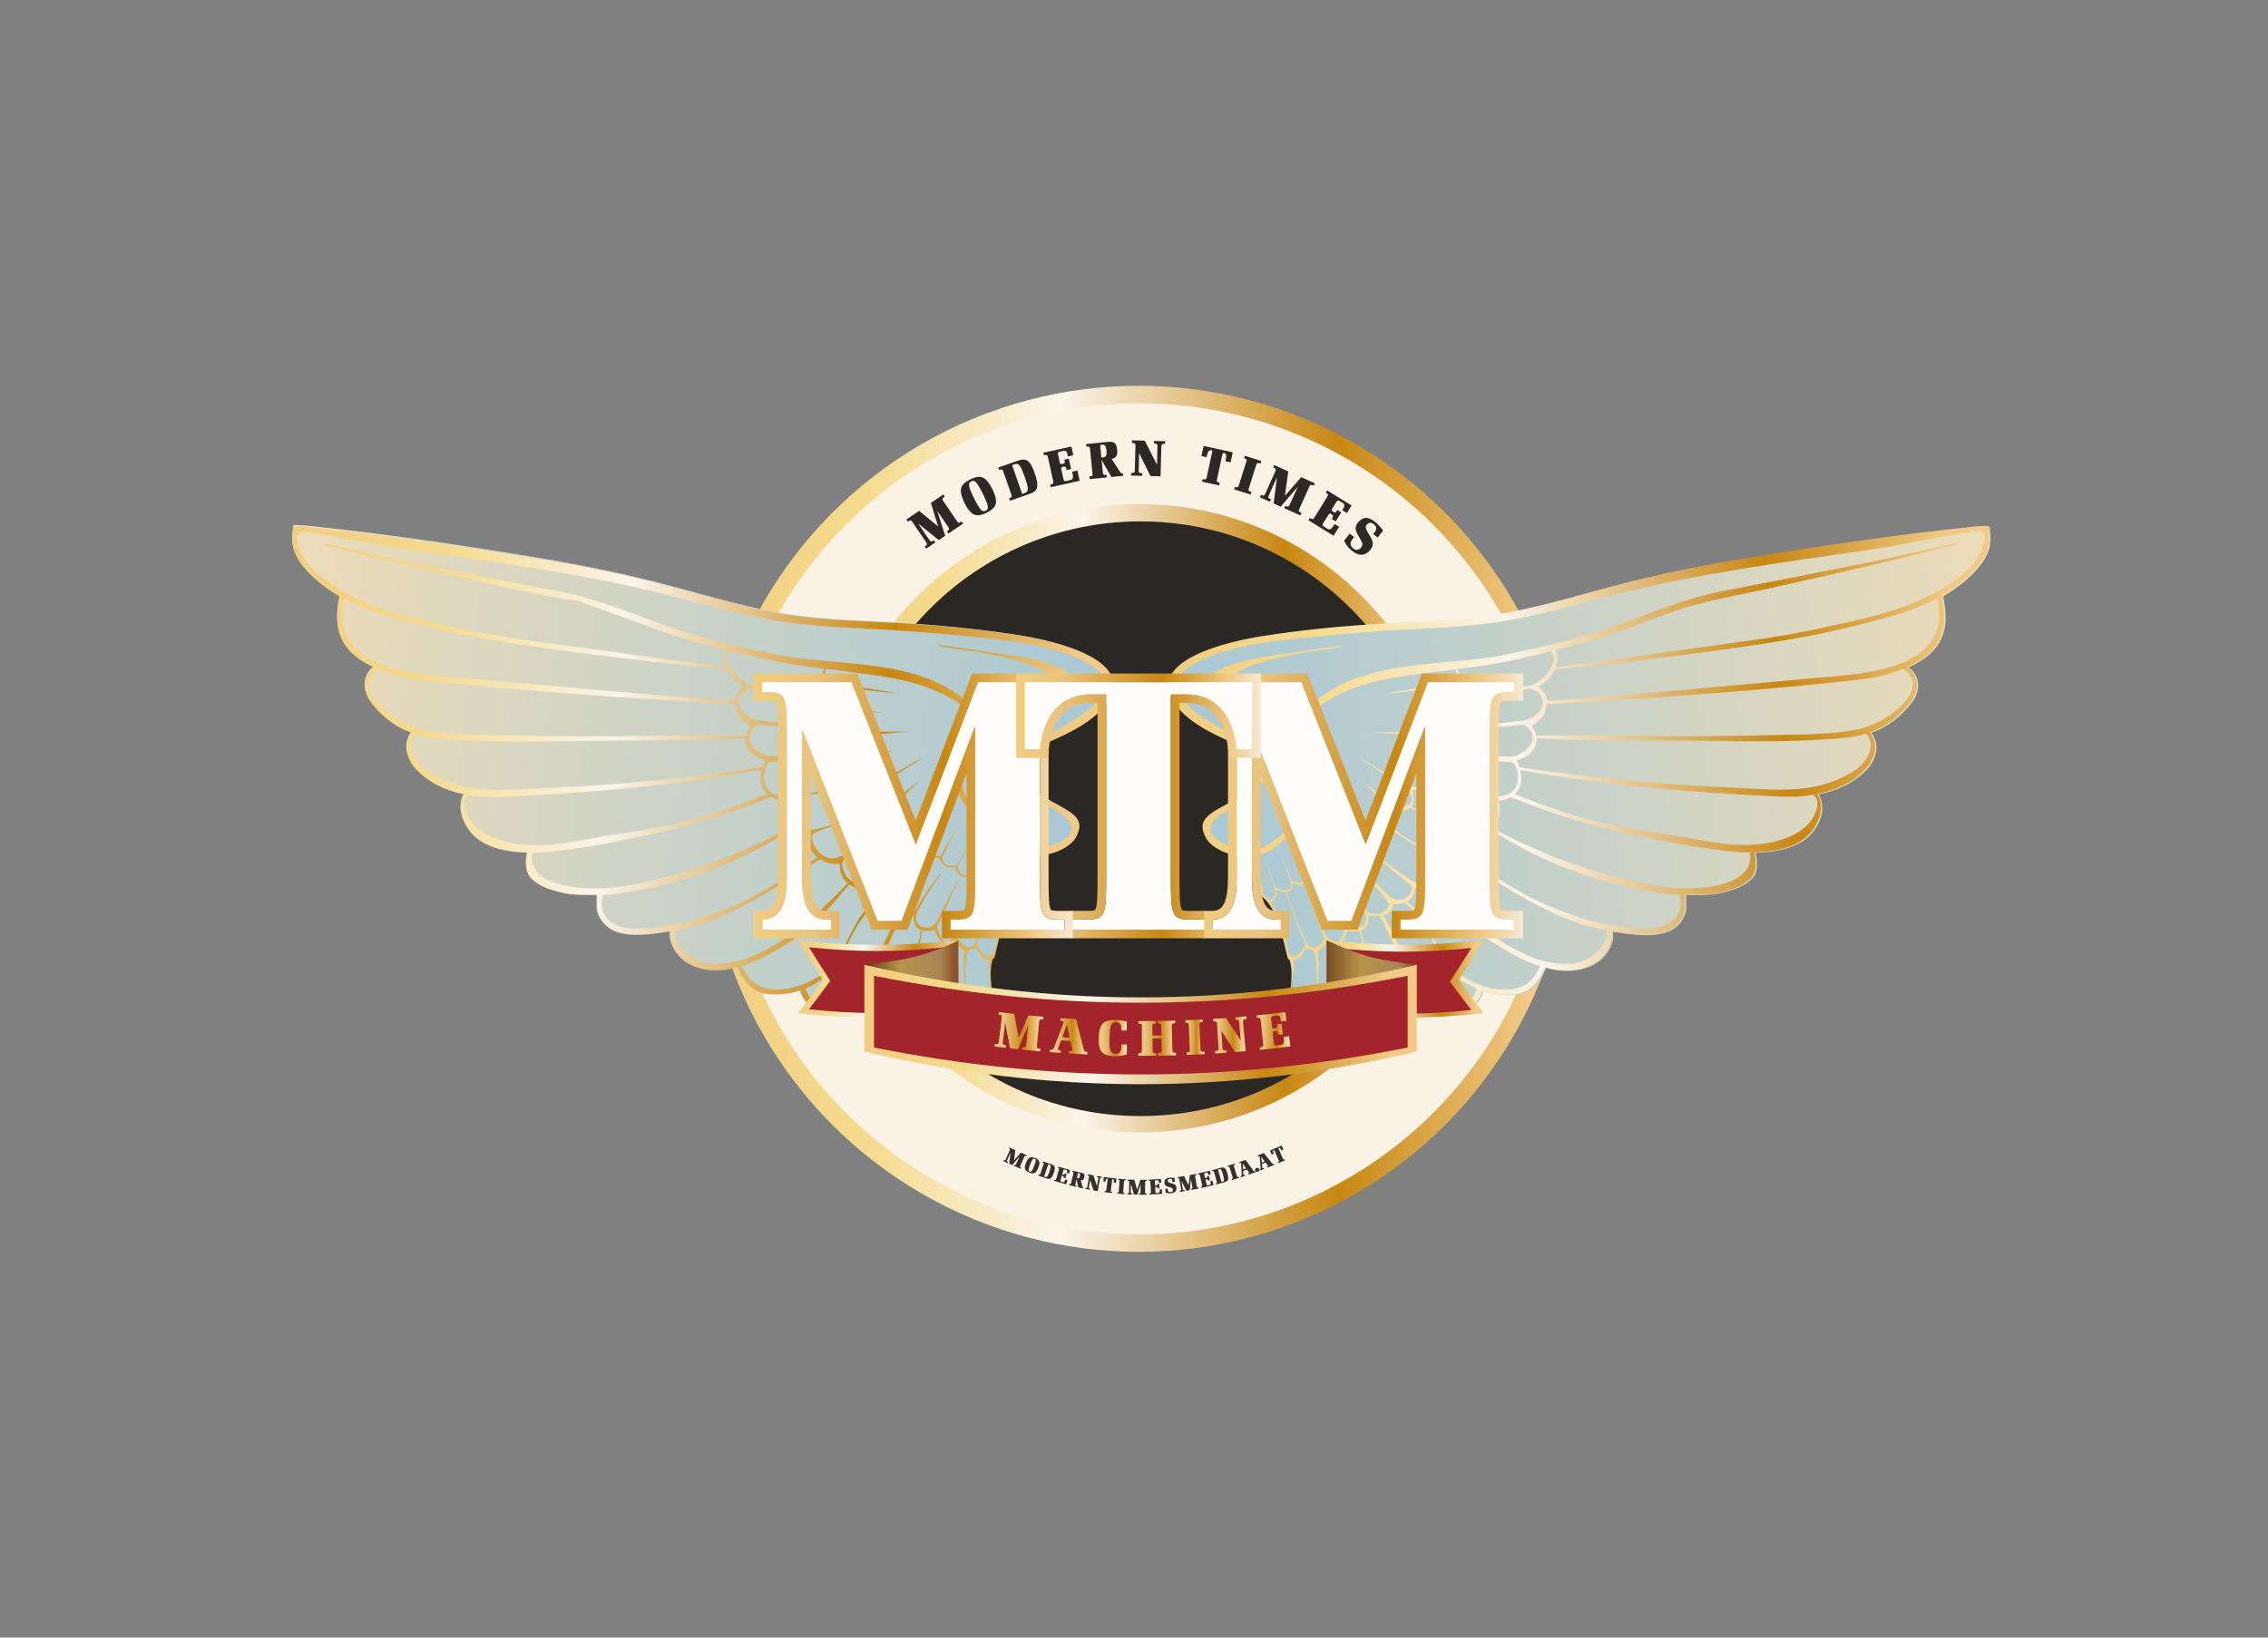
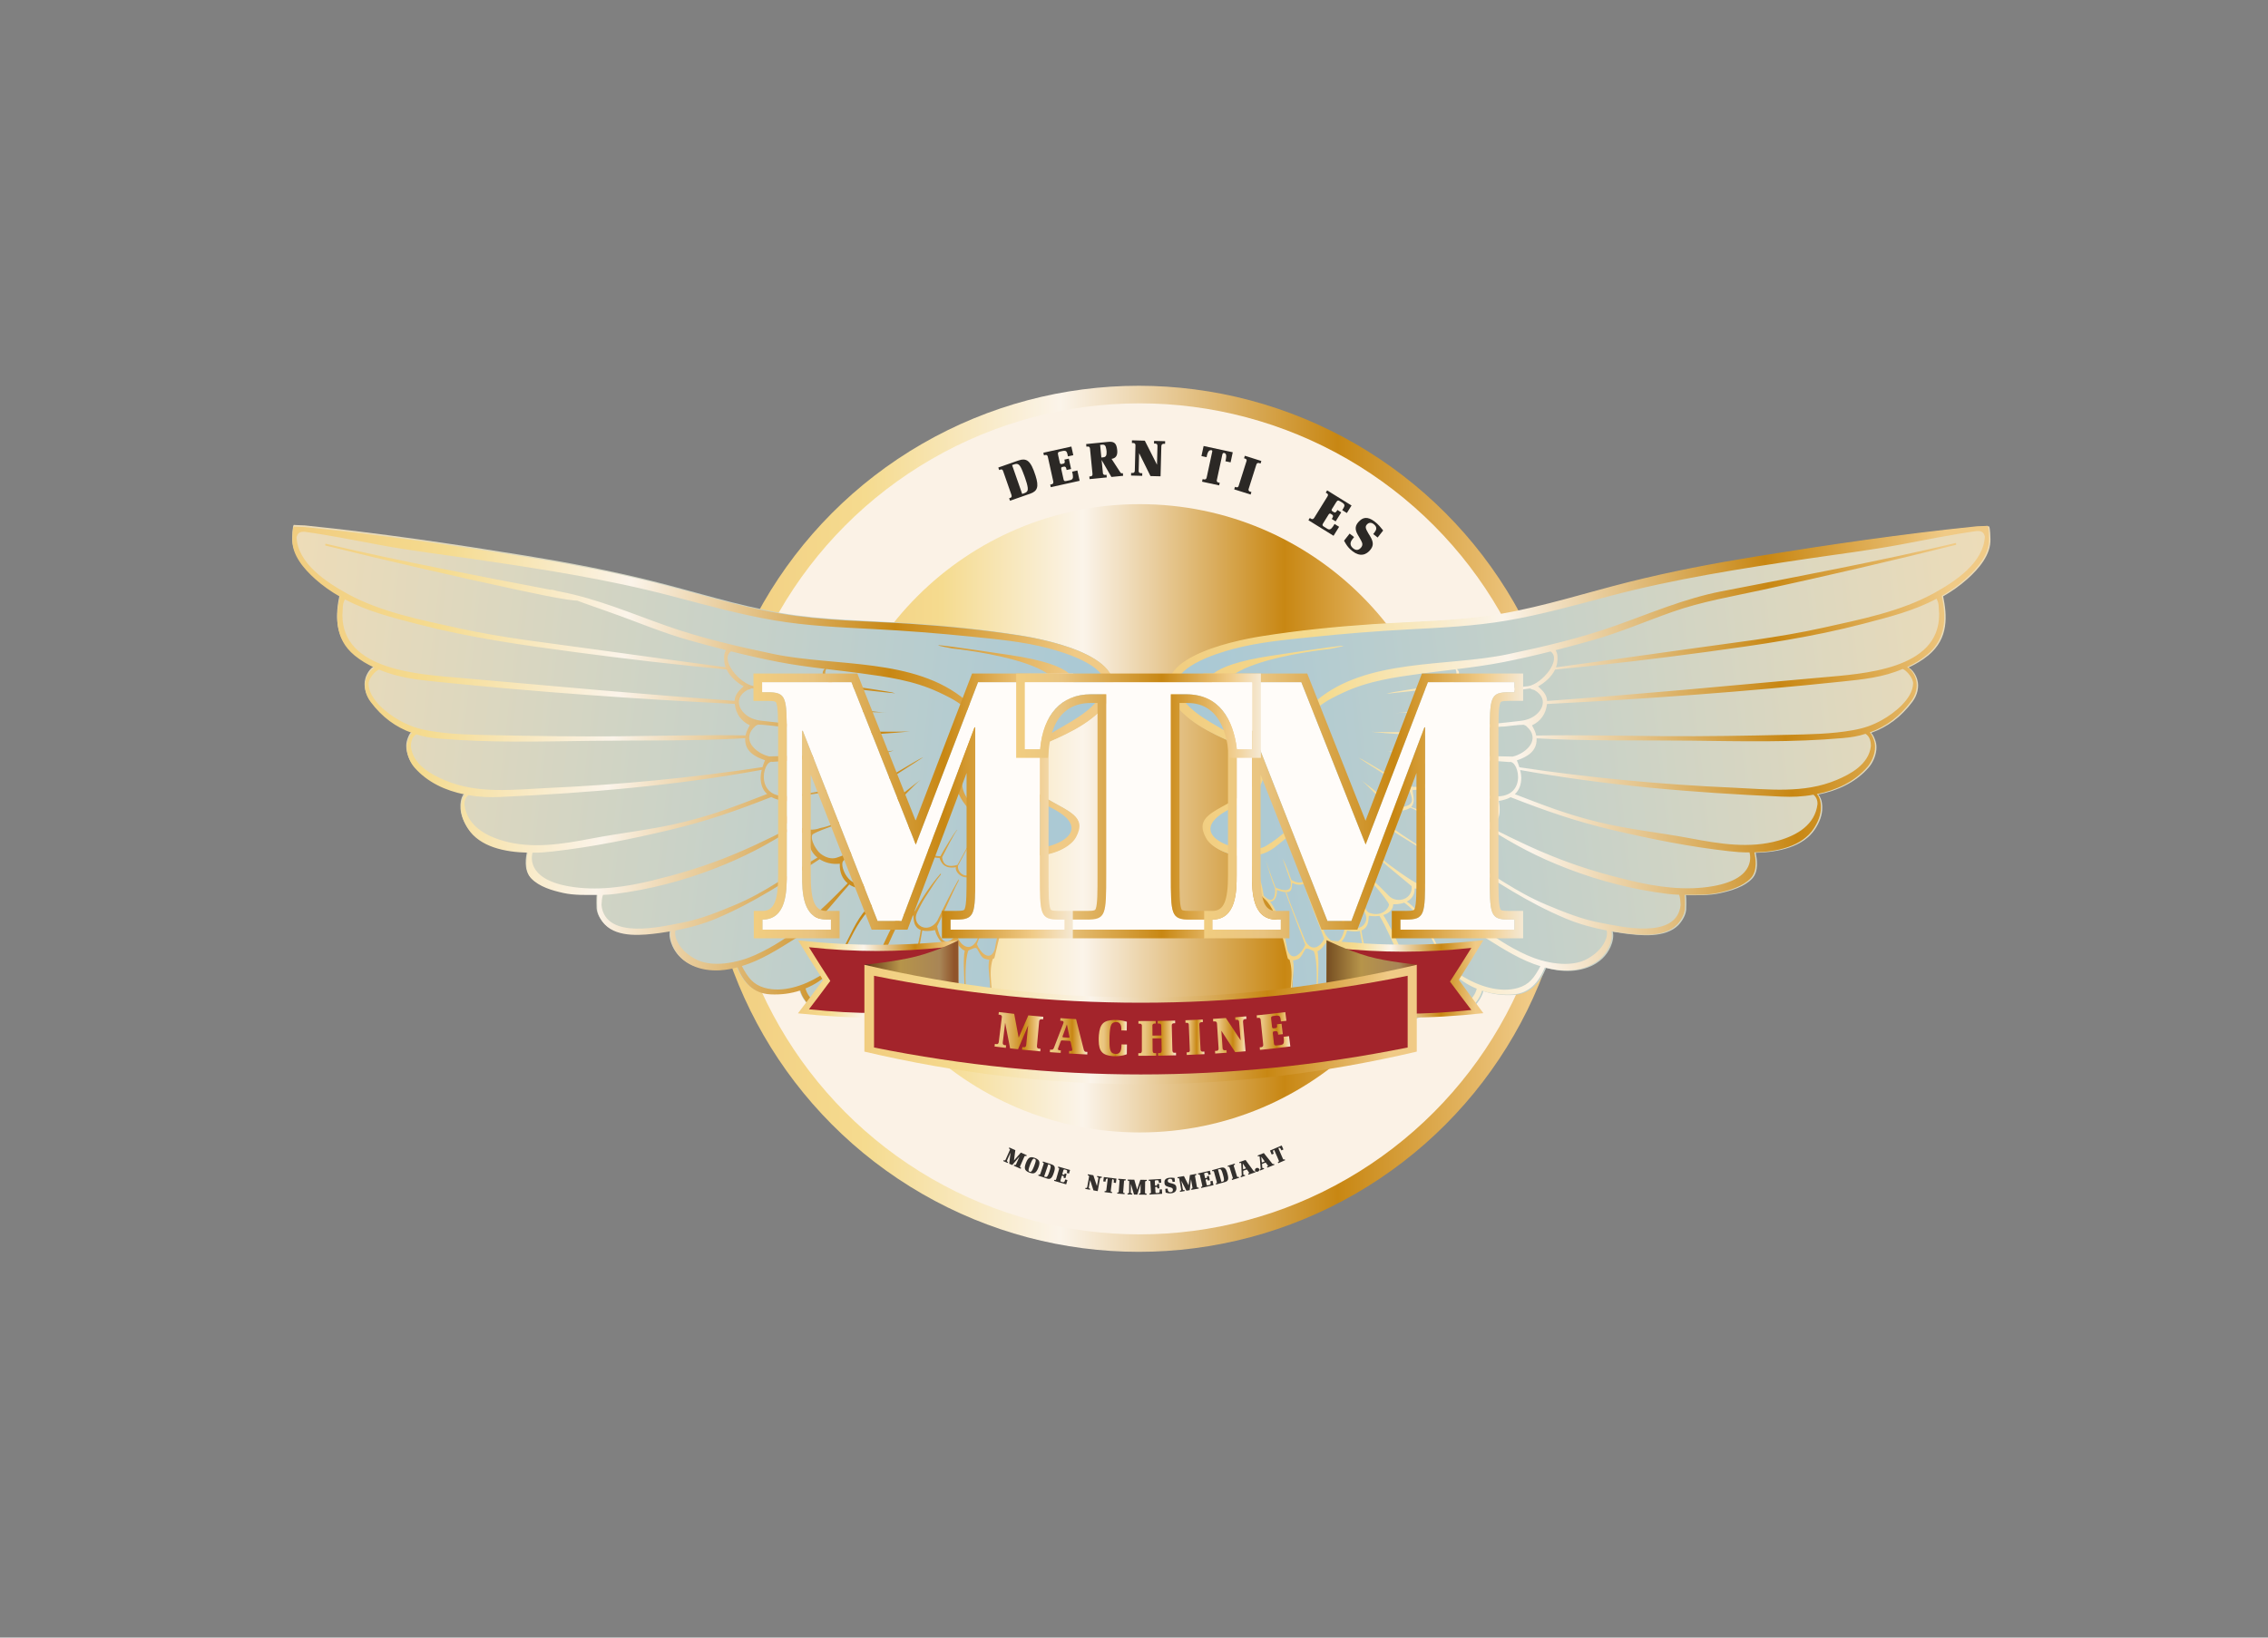
<svg xmlns="http://www.w3.org/2000/svg" version="1.1" id="Layer_1" x="0px" y="0px" width="1020.47px" height="737.01px" viewBox="0 0 1020.47 737.01" enable-background="new 0 0 1020.47 737.01" xml:space="preserve">
  <rect x="0" y="0" width="1020.47" height="737.01" fill="#808080" stroke="none" />
  <g>
    <linearGradient id="SVGID_1_" gradientUnits="userSpaceOnUse" x1="317.481" y1="368.505" x2="707.261" y2="368.505">
      <stop offset="0.006" style="stop-color:#F1CD80" />
      <stop offset="0.175" style="stop-color:#F5DA8E" />
      <stop offset="0.185" style="stop-color:#F5DB8F" />
      <stop offset="0.41" style="stop-color:#FBF4EA" />
      <stop offset="0.73" style="stop-color:#C88713" />
      <stop offset="0.904" style="stop-color:#E7BB6D" />
      <stop offset="0.949" style="stop-color:#F0CA86" />
    </linearGradient>
    <circle fill="url(#SVGID_1_)" cx="512.371" cy="368.505" r="194.89" />
    <circle fill="#FBF2E6" cx="512.731" cy="368.528" r="187.001" />
    <linearGradient id="SVGID_2_" gradientUnits="userSpaceOnUse" x1="371.398" y1="368.279" x2="654.159" y2="368.279">
      <stop offset="0.006" style="stop-color:#F1CD80" />
      <stop offset="0.175" style="stop-color:#F5DA8E" />
      <stop offset="0.185" style="stop-color:#F5DB8F" />
      <stop offset="0.41" style="stop-color:#FBF4EA" />
      <stop offset="0.73" style="stop-color:#C88713" />
      <stop offset="0.904" style="stop-color:#E7BB6D" />
      <stop offset="0.949" style="stop-color:#F0CA86" />
    </linearGradient>
    <path fill="url(#SVGID_2_)" d="M654.159,368.277c0,78.082-63.3,141.383-141.38,141.383c-78.084,0-141.381-63.301-141.381-141.383   c0-78.08,63.297-141.379,141.381-141.379C590.859,226.898,654.159,290.197,654.159,368.277z" />
-     <circle fill="#2B2724" cx="513.156" cy="368.471" r="133.814" />
    <linearGradient id="SVGID_3_" gradientUnits="userSpaceOnUse" x1="861.714" y1="65.377" x2="1236.57" y2="65.377" gradientTransform="matrix(0.993 -0.115 0.115 0.993 -329.652 409.459)">
      <stop offset="0" style="stop-color:#A7C8D6" />
      <stop offset="1" style="stop-color:#EDDCB8" />
    </linearGradient>
    <path fill="url(#SVGID_3_)" d="M894.918,236.841c0,0-0.917,0.115-4.689,0.233l-0.004-0.025c-0.247,0.022-0.485,0.052-0.725,0.076   c-0.054,0.004-0.098,0.004-0.152,0.011c0.004,0,0.005,0.004,0.005,0.004c-32.951,3.377-66.028,8.232-98.727,13.525   c-19.176,3.106-38.27,6.745-57.115,11.468c-19.163,4.801-37.977,10.912-57.478,14.301c-19.152,3.329-38.842,3.404-58.199,4.706   c-16.543,1.113-33.25,2.803-49.63,5.405c-13.413,2.128-54.498,10.757-38.224,31.438c6.926,8.795,19.572,14.016,29.362,18.152   c4.487,1.898,8.93,6.518,8.085,11.06c-1.079,5.805-2.572,7.609-10.298,12.294c-10.585,6.416-19.041,8.39-13.894,17.864   c2.34,4.302,9.889,8.085,17.794,8.227c1.063,1.123,4.888,5.723,6.81,15.841c-0.015-0.01-0.022-0.021-0.032-0.031   c0.03,0.438,0.127,0.913,0.279,1.354v0.016l0,0c0.162,0.462,0.379,0.889,0.649,1.191c0.304,0.31,0.595,0.575,0.875,0.808   c0,0,0.009,0.01,0.017,0.015c7.096,6.417,9.873,26.657,10.601,27.038c0.207,0.108,0.399,0.199,0.588,0.277   c2.403,7.403-0.776,15.166,0.583,22.691c1.492,8.293,10.585,12.461,16.786,5.404c4.632,4.048,11.73,4.052,17.167-0.982v-0.002   c4.434,2.687,9.677,2.581,13.276-3.228c-0.001,0-0.001-0.003-0.001-0.003c0.55,0.457,1.116,0.89,1.708,1.294   c5.966,4.059,12.097-0.811,13.724-5.526c0.037-0.107,0.104-0.192,0.123-0.295c2.507,2.304,5.331,4.23,8.553,5.135   c6.379,1.806,13.238-4.82,14.699-10.488c0.004-0.004-0.003-0.016-0.003-0.016c4.266,1.4,8.773,1.968,13.438,1.724   c7.987-0.414,12.031-5.574,14.836-12.179c2.578,0.688,5.194,1.161,7.861,1.317c8.367,0.489,17.439-2.56,21.081-10.757   c0.856-1.93,1.607-4.703,1.01-6.849c1.672,0.285,3.344,0.548,5.023,0.769c7.472,0.984,18.709,2.201,24.54-3.799   c0.898-0.923,3.215-3.792,3.464-6.856c0,0,0.207-4.851-0.118-6.532c5.063-0.029,10.483,0.181,15.446-0.933   c4.892-1.096,10.759-2.775,14.355-6.549c3.204-3.37,2.11-9.244,1.601-11.624c10.31-0.235,21.525-2.646,26.788-10.777   c1.883-2.903,3.277-6.263,3.164-9.706c0.017,0.063,0.13-3.727-1.801-5.739c8.666-1.729,16.859-5.463,22.7-12.179   c1.745-2.01,3.099-4.971,3.416-7.846c0.015,0.062,0.035,0.112,0.048,0.179c-0.011-0.117-0.022-0.236-0.032-0.354   c0.125-1.312,0.032-2.598-0.35-3.763l-0.003-0.033c0,0-0.002,0.009,0,0.018c-0.422-1.273-0.938-2.738-1.982-3.782   c7.294-2.601,13.457-7.113,18.633-14.06c2.179-2.927,3.036-6.649,2.166-9.708c-0.016-0.173-0.986-3.869-3.958-5.659   c3.193-1.457,6.206-3.251,8.929-5.498c9.291-7.662,8.36-18.076,6.623-26.528c3.87-2.21,7.576-4.797,11.06-7.933   c5.029-4.525,10.479-10.83,10.216-17.863C895.586,242.58,895.524,237.446,894.918,236.841" />
    <linearGradient id="SVGID_4_" gradientUnits="userSpaceOnUse" x1="6610.039" y1="732.586" x2="6984.895" y2="732.586" gradientTransform="matrix(-0.993 -0.115 -0.115 0.993 7143.55 409.459)">
      <stop offset="0" style="stop-color:#A7C8D6" />
      <stop offset="1" style="stop-color:#EDDCB8" />
    </linearGradient>
    <path fill="url(#SVGID_4_)" d="M132.171,236.221c-0.605,0.604-0.667,5.741-0.667,5.741c-0.263,7.032,5.187,13.336,10.217,17.861   c3.482,3.134,7.189,5.723,11.059,7.932c-1.736,8.45-2.669,18.865,6.624,26.528c2.721,2.246,5.735,4.037,8.928,5.496   c-2.972,1.792-3.94,5.486-3.956,5.66c-0.869,3.06-0.014,6.78,2.166,9.708c5.176,6.947,11.337,11.459,18.631,14.057   c-1.042,1.047-1.558,2.51-1.98,3.786c0.001-0.008-0.002-0.015-0.002-0.015l-0.002,0.03c-0.382,1.166-0.475,2.451-0.35,3.76   c-0.009,0.121-0.021,0.235-0.032,0.354c0.013-0.063,0.034-0.118,0.047-0.178c0.319,2.875,1.671,5.838,3.419,7.845   c5.839,6.716,14.032,10.453,22.698,12.182c-1.93,2.01-1.817,5.799-1.801,5.739c-0.111,3.44,1.282,6.8,3.164,9.705   c5.263,8.13,16.479,10.542,26.788,10.775c-0.507,2.379-1.602,8.258,1.602,11.625c3.597,3.774,9.464,5.452,14.355,6.55   c4.963,1.114,10.381,0.905,15.445,0.933c-0.325,1.682-0.118,6.53-0.118,6.53c0.248,3.068,2.565,5.937,3.463,6.859   c5.829,5.994,17.069,4.781,24.541,3.798c1.679-0.224,3.351-0.484,5.023-0.769c-0.599,2.147,0.153,4.918,1.008,6.848   c3.643,8.197,12.717,11.245,21.083,10.757c2.665-0.157,5.284-0.63,7.862-1.315c2.803,6.602,6.849,11.765,14.835,12.182   c4.664,0.236,9.171-0.326,13.438-1.735c0,0-0.007,0.018-0.005,0.023c1.461,5.668,8.321,12.294,14.7,10.491   c3.221-0.909,6.047-2.837,8.553-5.138c0.019,0.104,0.086,0.188,0.125,0.297c1.626,4.712,7.757,9.579,13.723,5.52   c0.59-0.401,1.157-0.835,1.708-1.292c0,0,0,0.004-0.002,0.007c3.6,5.809,8.841,5.914,13.278,3.227c-0.002,0-0.002,0-0.002,0   c5.436,5.036,12.534,5.032,17.168,0.983c6.2,7.058,15.291,2.892,16.785-5.405c1.36-7.527-1.819-15.284,0.585-22.69   c0.185-0.078,0.381-0.17,0.587-0.278c0.725-0.381,3.503-20.622,10.601-27.038c0.007-0.002,0.01-0.009,0.01-0.009   c0.285-0.238,0.576-0.506,0.88-0.814c0.272-0.3,0.49-0.726,0.65-1.188l0,0l0.002-0.018c0.148-0.44,0.246-0.918,0.277-1.354   c-0.011,0.013-0.02,0.021-0.032,0.034c1.92-10.118,5.746-14.72,6.81-15.842c7.904-0.146,15.452-3.926,17.792-8.23   c5.147-9.471-3.307-11.447-13.891-17.86c-7.729-4.685-9.218-6.488-10.3-12.297c-0.844-4.54,3.598-9.158,8.089-11.056   c9.786-4.138,22.434-9.358,29.358-18.155c16.272-20.68-24.808-29.312-38.221-31.438c-16.383-2.603-33.088-4.293-49.633-5.404   c-19.356-1.302-39.046-1.379-58.199-4.708c-19.501-3.392-38.313-9.499-57.475-14.301c-18.849-4.724-37.941-8.361-57.115-11.466   c-32.699-5.297-65.776-10.149-98.73-13.526c0,0,0.004-0.006,0.008-0.006c-0.056-0.005-0.099-0.005-0.152-0.01   c-0.241-0.023-0.479-0.054-0.725-0.078l-0.004,0.023C133.091,236.337,132.171,236.221,132.171,236.221" />
    <linearGradient id="SVGID_5_" gradientUnits="userSpaceOnUse" x1="861.122" y1="65.101" x2="1235.98" y2="65.101" gradientTransform="matrix(0.993 -0.115 0.115 0.993 -329.652 409.459)">
      <stop offset="0.006" style="stop-color:#F1CD80" />
      <stop offset="0.175" style="stop-color:#F5DA8E" />
      <stop offset="0.185" style="stop-color:#F5DB8F" />
      <stop offset="0.41" style="stop-color:#FBF4EA" />
      <stop offset="0.73" style="stop-color:#C88713" />
      <stop offset="0.904" style="stop-color:#E7BB6D" />
      <stop offset="0.949" style="stop-color:#F0CA86" />
    </linearGradient>
    <path fill="url(#SVGID_5_)" d="M562.913,323.103c0,0-49.579-19.07,9.175-27.993c51.445-7.814,26.148-3.039,26.148-3.039   S521.304,300.022,562.913,323.103 M870.472,266.793c-15.187,8.453-33.479,11.993-50.271,15.74   c-20.096,4.481-40.769,6.735-61.136,9.641c-19.639,2.803-39.3,5.441-58.948,8.169c0.246-0.669,0.434-1.359,0.528-2.076   c0.288-2.106,0.257-4.091-0.695-5.648c5.476-1.401,10.934-2.882,16.367-4.413c12.365-3.477,24.213-8.619,36.314-12.872   c13.099-4.601,26.67-6.881,40.194-9.82c27.542-5.983,59.97-13.48,87.323-20.33c0.185-0.046-0.176-0.802-0.072-0.827   c-33.315,7.983-71.938,15.254-105.569,21.789c-16.485,3.202-31.852,9.813-47.597,15.424c-15.688,5.587-32.172,9.446-48.453,12.871   c-27.596,5.804-63.453,1.636-86.232,20.945c-4.954,4.204-7.129,7.315-6.272,11.662c0.041,0.478,0.827,3.641,0.825,3.345   c3.35,6.252,5.224,13.443,6.738,20.289c1.212,4.997-1.826,9.29-5.464,13.464c-5.599,6.419-10.916,12.127-18.52,16.632   c-8.843,5.24-40.131-4.623-15.89-16.848c8.825-4.449,16.289-9.098,14.869-19.313c-1.099-7.923-7.004-9.386-13.829-13.647   c-8.86-5.526-18.91-9.679-24.169-18.698c-6.637-11.386,17.721-18.436,24.449-20.221c11.358-3.019,23.207-4.092,34.862-5.304   c14.614-1.521,29.191-2.693,43.867-3.477c14.843-0.79,29.701-1.462,44.37-3.98c15.645-2.686,30.959-6.999,46.289-11.051   c29.303-7.747,59.188-12.373,89.133-16.821c13.987-2.078,28.062-3.786,41.963-6.396c11.246-2.11,22.521-4.425,33.844-6.011   c2.487-0.206,3.219,0.638,3.781,2.39C892.555,253.216,879.772,261.616,870.472,266.793 M872.501,276.434   c0.156,25.022-34.441,26.812-52.888,28.461c-40.804,3.65-82.627,7.634-123.501,10.572c-0.095-3.018-2.244-4.853-4.046-6.547   c2.961-1.642,6.072-4.308,7.637-7.588c22.756-2.146,45.5-4.865,68.151-7.933c23.807-3.223,47.383-6.6,70.652-12.701   c11.637-3.05,22.54-5.752,32.843-11.244C872.599,271.906,872.2,272.869,872.501,276.434 M860.798,307.691   c-0.271,6.88-8.501,13.289-14.043,16.373c-4.348,2.419-8.122,3.685-13.035,4.563c-9.62,1.725-19.455,1.857-29.194,2.078   c-18.646,0.415-37.262,0.732-55.913,0.609c-18.25-0.122-39.072-0.63-57.393-0.279c-0.324-1.71-1.073-3.015-1.921-4.595   c3.805-1.725,6.325-5.157,6.749-9.595c43.842-2.237,89.224-5.541,132.878-10.117c9.3-0.975,18.327-1.853,27.17-5.669   C858.001,301.825,860.891,305.293,860.798,307.691 M841.8,335.824c-1.005,8.316-9.398,12.639-15.277,15.139   c-14.974,6.365-31.044,4.213-46.829,3.525c-32.172-1.401-64.21-4.418-96.062-9.174c-0.349-1.146-0.756-2.242-1.14-3.102   c4.662-1.562,9.065-4.125,8.895-9.652c0-0.096-0.012-0.185-0.019-0.278c22.364,1.322,47.174,0.781,69.538,1.051   c22.62,0.27,45.7,0.839,68.248-1.16c3.908-0.345,6.811-0.817,10.219-1.915C840.589,331.039,841.814,332.485,841.8,335.824    M817.766,361.95c-1.146,9.238-9.121,13.922-17.484,16.33c-13.011,3.743-26.583,1.493-39.612-0.972   c-13.899-2.62-27.919-3.996-41.659-7.369c-14.485-3.55-24.351-7.527-37.423-12.515c1.954-1.795,2.908-4.301,2.889-7.555   c-0.008-0.998-0.209-2.164-0.502-3.332c38.763,7.033,78.192,10.251,117.522,11.976c4.94,0.215,9.403,0.07,14.433-0.854   C816.915,358.359,817.892,359.91,817.766,361.95 M770.868,398.799c-12.474,2.228-25.396,0.378-37.483-2.532   c-22.97-5.53-38.726-11.569-62.669-23.862c2.193-1.614,3.802-3.808,4.006-6.749c0.12-1.727,0.017-3.506-0.396-5.189   c2.133-0.327,3.916-0.889,5.369-1.686c15.691,6.132,29.303,10.887,45.844,14.768c17.261,4.049,34.734,7.575,52.365,9.525   c3.094,0.339,5.547,0.579,9.276,0.547C787.268,384.214,790.854,395.23,770.868,398.799 M756.181,407.24   c-1.622,16.032-27.511,9.654-35.91,8.087c-8.572-1.601-16.286-4.728-24.314-8.075c-13.823-5.757-24.109-13.743-36.958-21.167   c3.116-2.54,4.559-6.426,3.034-10.227c2.599-0.474,5.525-1.397,7.918-2.926c11.75,7.4,21.429,12.634,35.356,18.01   c14.33,5.526,29.413,9.402,44.718,11.316c1.824,0.227,3.649,0.361,5.478,0.421C755.968,403.812,756.11,405.813,756.181,407.24    M722.704,422.275c-1.417,4.157-4.771,7.15-8.39,9.205c-7.717,4.382-19.64,1.813-27.153-1.562   c-16.522-7.417-29.096-19.226-41.741-32.256c2.409-2.01,3.716-5.156,3.499-8.811c3.502,0.389,6.671-0.469,9.081-2.049   c15.595,10.197,29.257,19.328,46.403,26.547c5.934,2.498,12.165,4.201,18.491,5.395   C723.227,419.752,723.017,421.248,722.704,422.275 M683.022,444.608c-8.108,2.407-17.756-0.86-24.721-5.085   c-12.943-7.844-13.2-25.288-25.308-33.77c1.939-0.986,3.573-2.761,3.537-5.909c3.304,0.471,6.108-0.204,8.217-1.661   c0.013,0.076,0.021,0.162,0.063,0.21c8.141,9.082,14.109,17.816,24.408,24.231c7.527,4.685,15.208,9.601,23.874,12.215   C690.265,440.146,688.023,443.126,683.022,444.608 M659.373,451.825c-2.071,1.471-4.207,2.091-6.737,2.013   c-4.478-0.142-12.85-8.953-13.854-10.498c-7.051-10.813-9.701-20.688-16.393-31.53c2.679-0.801,4.468-2.489,4.487-4.857   c0.56,0.05,2.79,0.062,4.969-0.707c0.012,0.014,0.017,0.035,0.027,0.044c12.881,9.192,13.454,26.729,26.637,35.534   c1.908,1.273,3.896,2.306,5.938,3.152C663.928,447.351,662.152,449.85,659.373,451.825 M621.172,443.906   c-5.034-8.536-8.051-20.195-8.608-25.155c4.113-1.602,2.864-6.669,3.468-6.584c1.658,0.233,3.239,0.224,4.664,0.017   c6.446,10.935,9.813,23.501,17.786,33.511c0.964,1.214,2.006,2.429,3.111,3.607C636.805,464.135,627.668,454.907,621.172,443.906    M617.409,458.511c-4.336-1.328-7.731-5.629-9.825-9.229c-4.348-7.494-1.71-16.643-4.958-24.539c1.643-1.268,2.95-3.669,3.488-5.92   c2.534,0.526,4.394,0.502,5.765,0.148c1.59,8.741,2.453,15.817,6.655,24.005c2.2,4.286,4.733,8.474,8.375,11.793   C624.635,458.506,621.891,459.88,617.409,458.511 M599.166,459.543c-5.822-4.54-5.82-10.61-6.198-16.749   c0.11-3.89,0.595-11.384-0.181-14.681c1.077-0.429,2.231-1.591,2.759-2.407c1.893-2.918,1.768-0.65,4.068-0.131   c0.942,0.215,1.854-0.041,2.697-0.598c2.856,7.785-0.879,17.117,6.629,28.186c1.357,2,2.545,3.545,4.39,4.874   C610.804,460.527,604.158,463.435,599.166,459.543 M585.411,460.933c-5.568-3.765-4.205-13.164-3.836-19.224   c0.187-3.097,0.881-6.484,0.188-9.514c0.694-0.018,1.396-0.228,2.284-0.559c1.277-0.475,2.512-3.271,3.17-4.339   c0.637-1.032,2.523,0.182,3.92,0.735c1.837,4.455,1.238,15.76,1.238,15.717c0.01,1.774,0.041,5.496,0.974,9.149   c0.678,2.661,1.588,4.455,3.188,6.087C593.353,462.128,589.466,463.669,585.411,460.933 M579.276,427.563   c-1.297-7.941-3.993-16.55-7.791-21.821c2.269,0.147,3.256-2.909,3.021-5.203c7.752,2.849,6.459-1.129,6.945-3.181   c2.239,1.102,3.976,0.969,5.241,0.358c0.874,2.834,3.333,9.542,4.195,11.881c0.625,1.707,4.099,10.355,4.916,12.966   c-1.586,3.393-5.5,6.244-8.446,0.941c-0.918-2.408-7.078-17.097-8.45-21.74c-0.023-0.082-0.527-0.208-0.453,0.046   c0.547,1.807,8.864,23.393,8.862,23.412C585.94,428.683,581.518,433.642,579.276,427.563 M687.737,308.787   c-2.521,0.146-13.911,1.904-16.567,2.209c-4.917,0.56-10.214,0.989-15.372,1.563c-0.352-1.384-1.295-2.809-3.035-4.206   c4.201-3.376,4.361-6.04,2.747-7.198l-0.003-0.005c7.021-0.871,14.027-1.812,21.009-3.18c7.094-1.387,14.148-3.012,21.173-4.776   C702.845,296.898,693.904,307.661,687.737,308.787 M687.028,323.829c-0.931,0.388-3.33,0.66-3.33,0.66s-11.068,1.262-14.602,1.58   c-5.902,0.532-10.011,1.386-14.206,0.798c0.534-2.512-0.926-5.816-2.26-7.566c1.976-1.452,3.29-3.352,3.327-5.411   c4.573-0.699,10.439-1.47,15.02-2.004c5.353-0.62,12.055-1.152,17.441-2.049c0.641,0.346,1.294,0.598,1.946,0.705   C697.875,314.912,693.036,322.152,687.028,323.829 M680.633,340.509c-0.025,0.007-23.289-0.436-28.178-0.975   c2.717-3.763,0.067-8.296-0.515-9.655c1.189-0.345,1.962-0.956,2.443-1.725c2.355-0.012,5.036-0.179,7.154-0.215   c2.635-0.042,5.015-0.17,7.669-0.481c2.637-0.309,5.165-0.315,7.835-0.502c1.001-0.067,6.027-0.796,8.557-0.77   c0.409,0.197,0.803,0.373,1.052,0.493c0.012,0.016,0.023,0.043,0.031,0.053C693.64,332.712,686.711,339.054,680.633,340.509    M669.391,358.006c-2.153-0.136-10.183-1.45-11.96-1.819c-3.096-0.647-9.813-2.594-13.367-3.938   c2.05-3.172-0.148-7.557,0.235-8.323c3.344-0.771,5.562-1.88,6.999-3.136c4.236,0.182,11.069,0.777,14.819,1.139   c1.503,0.146,9.833,0.833,12.96,1.028C683.657,341.737,687.977,361.48,669.391,358.006 M657.766,372.8   c-1.756-0.287-4.576-1.171-5.568-1.637c-1.61-0.751-3.409-1.54-5.02-2.265c-2.892-1.304-8.607-4.561-12.281-5.702   c2.024-1.948,0.938-5.098,0.667-7.431l0.178-0.19c3.538-0.161,5.764-0.947,7.145-2.046c4.014,0.999,11.181,2.64,14.357,3.423   c1.76,0.437,14.51,1.587,15.455,3.711C677.229,366.459,666.757,376.224,657.766,372.8 M636.015,379.066   c-2.354-1.508-8.012-5.144-11.104-7.753c2.794-1.752,2.704-4.167,2.841-6.319c3.482,0.023,5.563-0.561,6.779-1.486   c3.445,1.248,8.649,4.753,11.707,6.123c2.986,1.342,14.534,5.003,15.081,6.266c0.953,2.394-2.064,7.127-3.678,8.394   c-2.352,1.836-5.09,2.666-7.474,1.8C648.618,385.614,643.136,383.639,636.015,379.066 M622.474,387.076   c-2.095-2.278-5.714-5.123-7.544-7.069c3.342-1.496,3.521-4.892,3.415-6.698c2.396-0.33,4.169-0.813,5.481-1.407   c6.875,5.332,23.213,13.824,23.852,16.229c0.897,2.559-2.77,11.652-9.77,9.507C635.759,397.102,623.608,388.309,622.474,387.076    M617.316,397.276c5.234,5.518,7.633,9.501,7.635,9.652c0.058,2.095-3.484,6.011-9.086,3.804c-0.013-0.006-0.828-0.734-0.835-0.718   c-3.102-5.782-7.282-11.895-11.581-16.774c0.102,0.113-0.066,0.52,0.061,0.671c2.271,2.708,4.14,5.786,6.066,8.741   c1.663,2.553,2.2,3.308,4.595,8.178c2.779,5.641-4.797,10.156-9.023,3.868c-3.021-6.299-6.251-12.748-9.715-18.816   c0.072,0.127-0.054,0.623,0.061,0.835c1.791,3.323,3.301,6.798,4.911,10.21c1.194,2.528,3.254,7.266,4.786,10.184   c-0.885,4.932-3.536,10.689-8.718,3.611c-2.265-4.525-7.65-18.102-9.158-22.968c0.02,0.053-0.134-0.066-0.306-0.202   c1.604-0.933,2.34-2.63,2.264-3.271c3.991,2.639,8.021-1.58,7.432-3.744c4.998,0.82,6.538-1.734,7.353-4.177   c5.606,0.025,5.539-3.995,5.374-5.672c1.924,0.16,3.42,0,4.612-0.358c2.528,1.972,5.228,4.82,7.474,7.025   c1.994,1.962,12.516,10.435,13.654,11.484c0.608,5.828-6.471,7.999-10.118,4.461c-4.284-4.48-12.637-12.388-17.359-15.959   C609.81,389.086,615.624,395.494,617.316,397.276 M562.259,385.34c4.044-0.225,8.09-1.457,11.479-4.119   c10.541-8.29,12.272-11.091,17.56-17.371c3.06-3.641,5.731-8.023,5.118-13.114c-0.161-3.359-6.371-18.807-7.675-22.483   c-1.642-8.333,8.919-13.392,15.671-16.546c11.302-5.285,23.074-6.891,34.835-8.506c5.22-0.718,10.437-1.33,15.645-1.973   c0.58,1.318,1.28,3.078-2.871,6.206c-1.916,0.131-5.6,0.986-6.933,1.218c-1.555,0.266-20.098,2.917-21.252,3.58   c2.973-0.347,24.623-2.364,28-3.868c4.509,4.249,2.891,7.636,0.175,9.803c-0.969,0.633-21.429,2.503-24.253,2.81   c4.3-0.503,15.355-0.191,19.635-0.624c-0.006,0.024-0.029,0.042-0.035,0.066c1.139,0.103,3.356-0.584,4.502-0.066   c1.212,2.37,3.13,6.825-0.599,8.783c-0.691,0.196-30.303,0.581-34.06,0.212c4.16,0.602,28.781,2.418,31.741,1.516   c0.52,0.025,0.959-0.477,1.46-0.172c1.753,2.712,5.698,9.358-5.794,11.768c-1.045,0.085-6.543-1.068-7.313-1.351   c-1.918-0.708-11.01-2.999-12.745-3.169c2.419,0.797,13.5,4.274,15.905,5.389c0.039-0.053,2.253,1.053,2.666,1.979   c0.916,3.42,1.438,9.131-7.374,8.84c-1.212-0.436-2.829-1.355-3.438-1.589c-2.833-0.499-18.296-10.597-20.994-11.521   c0.804,0.642,19.523,12.408,20.604,13.296c0.019-0.01,0.058-0.019,0.098-0.033c0.688,0.538,1.714,1.24,2.343,1.886   c1.182,3.54,2.828,6.957-6.092,7.179c-1.87-1.096-14.132-11.263-15.765-12.113c2.086,1.211,10.882,10.996,13.044,12.31v-0.003   c0.318,0.36,0.771,0.805,1.34,1.332c0.115,1.782-0.059,4.102-2.871,5.629c-0.293,0.179-0.809,0.412-1.218,0.545   c-1.035,0.384-2.843,0.995-4.447,1.18c-2.794-0.997-11.328-11.168-12.224-12.271c0.015,0.021-3.696-3.603-3.686-3.581   c0.691,1.429,13.389,15.587,14.875,17.548c0.142,2.334-0.688,6.011-7.795,5.778c-1.002-1.807-6.486-8.962-7.669-10.814   c0.992,1.677,5.548,9.308,6.883,11.027c0.05,2.225,0.178,5.734-5.081,5.65c-1.09-2.049-6.49-11.138-7.56-11.902   c0.016,0.013-0.027,0.122-0.006,0.144c1.013,0.91,5.3,9.337,6.784,12.173c-0.156,1.543-0.757,5.301-6.89,3.486   c-1.023-1.958-7.69-13.604-8.348-15.696c0.53,2.265,7.834,15.563,8.073,16.012c0.644,2.607-3.078,6.562-6.413,3.085   c-0.653-1.51-3.027-6.562-3.458-7.789c-0.455-1.292-0.982-2.471-2.061-3.365c0.015,0.016-0.035,0.121-0.013,0.148   c1.061,1.096,1.56,2.434,2.003,3.873c0.28,0.896,1.839,5.885,2.928,7.798c-0.47,1.423-2.053,5.693-7.643,2.493   c-0.694-1.709-2.454-7.52-4.092-9.673c0.577,0.761,2.732,7.633,3.729,10.155c0.176,0.867,1.42,6.496-6.716,2.95   c-0.563-1.434-3.45-9.214-4.428-12.163c0.871,3.02,3.248,10.547,4.135,12.471c0.231,1.557,0.048,6.436-2.973,4.95   c0,0-0.391-0.165-0.65-0.391c-0.44-0.305-0.926-0.727-1.475-1.286C567.582,395.304,564.19,388.185,562.259,385.34 M894.299,236.632   c0,0-0.917,0.118-4.689,0.234l-0.005-0.023c-0.245,0.022-0.483,0.053-0.724,0.075c-0.053,0.005-0.098,0.005-0.152,0.011   c0.004,0,0.005,0.006,0.005,0.006c-32.952,3.378-66.028,8.231-98.728,13.526c-19.175,3.105-38.269,6.743-57.114,11.466   c-19.163,4.802-37.975,10.911-57.475,14.303c-19.155,3.329-38.845,3.404-58.201,4.706c-16.545,1.112-33.249,2.803-49.63,5.405   c-13.417,2.125-54.497,10.757-38.225,31.438c6.927,8.796,19.572,14.018,29.361,18.154c4.488,1.897,8.931,6.517,8.087,11.056   c-1.081,5.809-2.57,7.613-10.301,12.298c-10.583,6.413-19.036,8.39-13.889,17.859c2.338,4.305,9.889,8.085,17.792,8.23   c1.064,1.123,4.89,5.723,6.809,15.841c-0.013-0.008-0.022-0.021-0.032-0.032c0.032,0.438,0.129,0.914,0.278,1.355l0.002,0.015l0,0   c0.16,0.462,0.378,0.89,0.649,1.189c0.304,0.313,0.594,0.575,0.876,0.812l0.016,0.013c7.096,6.417,9.876,26.655,10.6,27.038   c0.203,0.109,0.401,0.198,0.588,0.276c2.403,7.407-0.776,15.163,0.582,22.694c1.495,8.293,10.587,12.46,16.786,5.402   c4.634,4.048,11.734,4.052,17.168-0.981l-0.001-0.003c4.436,2.689,9.677,2.581,13.278-3.227l-0.002-0.006   c0.549,0.457,1.116,0.891,1.709,1.293c5.965,4.058,12.096-0.805,13.723-5.521c0.036-0.109,0.104-0.193,0.122-0.297   c2.508,2.3,5.334,4.229,8.555,5.136c6.38,1.804,13.238-4.822,14.699-10.49c0,0-0.002-0.016-0.006-0.023   c4.271,1.41,8.775,1.977,13.439,1.734c7.987-0.414,12.031-5.576,14.835-12.179c2.578,0.684,5.195,1.158,7.863,1.313   c8.365,0.494,17.438-2.558,21.081-10.757c0.855-1.929,1.606-4.7,1.008-6.846c1.673,0.284,3.347,0.548,5.024,0.769   c7.471,0.983,18.713,2.197,24.541-3.799c0.897-0.922,3.214-3.792,3.463-6.857c0,0,0.208-4.85-0.117-6.531   c5.063-0.027,10.482,0.181,15.444-0.933c4.893-1.099,10.76-2.775,14.358-6.55c3.202-3.369,2.108-9.244,1.601-11.625   c10.309-0.232,21.524-2.645,26.787-10.776c1.882-2.904,3.276-6.262,3.163-9.706c0.02,0.062,0.13-3.728-1.799-5.738   c8.665-1.729,16.856-5.463,22.698-12.179c1.745-2.01,3.1-4.973,3.416-7.846c0.015,0.062,0.035,0.112,0.05,0.176   c-0.012-0.114-0.024-0.233-0.035-0.354c0.127-1.308,0.035-2.594-0.348-3.76l-0.003-0.036c0.001,0.007-0.003,0.013,0,0.021   c-0.423-1.277-0.939-2.739-1.981-3.783c7.292-2.6,13.455-7.113,18.63-14.059c2.181-2.928,3.036-6.649,2.167-9.71   c-0.016-0.174-0.984-3.868-3.957-5.659c3.192-1.457,6.208-3.251,8.928-5.497c9.291-7.663,8.361-18.077,6.622-26.528   c3.871-2.209,7.577-4.797,11.06-7.932c5.032-4.525,10.481-10.83,10.217-17.863C894.968,242.373,894.906,237.237,894.299,236.632" />
    <linearGradient id="SVGID_6_" gradientUnits="userSpaceOnUse" x1="-168.54" y1="679.254" x2="206.325" y2="679.254" gradientTransform="matrix(0.994 0.113 -0.113 0.994 365.593 -323.864)">
      <stop offset="0.006" style="stop-color:#F1CD80" />
      <stop offset="0.175" style="stop-color:#F5DA8E" />
      <stop offset="0.185" style="stop-color:#F5DB8F" />
      <stop offset="0.41" style="stop-color:#FBF4EA" />
      <stop offset="0.73" style="stop-color:#C88713" />
      <stop offset="0.904" style="stop-color:#E7BB6D" />
      <stop offset="0.949" style="stop-color:#F0CA86" />
    </linearGradient>
    <path fill="url(#SVGID_6_)" d="M428.358,291.83c0,0-25.303-4.725,26.157,2.987c58.772,8.807,9.229,27.974,9.229,27.974   C505.31,299.632,428.358,291.83,428.358,291.83 M133.426,241.744c0.557-1.756,1.291-2.597,3.775-2.397   c11.328,1.565,22.609,3.859,33.856,5.946c13.907,2.58,27.987,4.261,41.978,6.312c29.954,4.385,59.847,8.955,89.163,16.643   c15.338,4.022,30.662,8.306,46.314,10.958c14.67,2.489,29.534,3.132,44.373,3.894c14.678,0.754,29.259,1.897,43.876,3.389   c11.662,1.19,23.51,2.24,34.872,5.233c6.736,1.776,31.106,8.775,24.489,20.177c-5.236,9.028-15.281,13.199-24.133,18.747   c-6.816,4.271-12.715,5.744-13.803,13.671c-1.4,10.218,6.074,14.85,14.908,19.282c24.268,12.177-7.002,22.104-15.854,16.877   c-7.612-4.488-12.941-10.185-18.551-16.592c-3.647-4.168-6.693-8.454-5.492-13.453c1.501-6.847,3.362-14.044,6.7-20.304   c-0.005,0.294,0.774-2.869,0.816-3.344c0.848-4.35-1.333-7.458-6.297-11.653c-22.813-19.262-58.664-15.026-86.271-20.771   c-16.289-3.393-32.782-7.223-48.477-12.778c-15.758-5.577-31.141-12.157-47.629-15.328c-33.644-6.467-72.285-13.661-105.614-21.579   c0.104,0.025-0.255,0.781-0.071,0.826c27.371,6.796,59.811,14.227,87.364,20.158c72.311,15.552-30.277-14.866,40.214,9.74   c12.109,4.228,23.968,9.349,36.34,12.802c5.436,1.518,10.896,2.987,16.374,4.376c-0.945,1.563-0.976,3.548-0.685,5.653   c0.101,0.715,0.288,1.405,0.533,2.074c-19.654-2.688-39.317-5.288-58.964-8.051c-20.374-2.866-41.05-5.078-61.154-9.521   c-16.798-3.712-35.098-7.217-50.301-15.639C146.763,261.932,133.965,253.56,133.426,241.744 M155.204,269.754   c10.313,5.474,21.224,8.152,32.865,11.179c23.283,6.056,46.865,9.386,70.678,12.56c22.656,3.025,45.406,5.697,68.168,7.801   c1.572,3.274,4.688,5.935,7.649,7.571c-1.799,1.699-3.945,3.54-4.035,6.557c-40.88-2.86-82.708-6.756-123.521-10.33   c-18.448-1.613-53.049-3.335-52.943-28.354C154.361,273.17,153.957,272.209,155.204,269.754 M170.521,301.329   c8.848,3.799,17.877,4.658,27.18,5.611c43.663,4.493,89.054,7.706,132.9,9.856c0.431,4.439,2.959,7.864,6.765,9.584   c-0.845,1.579-1.589,2.884-1.908,4.6c-18.322-0.317-39.144,0.233-57.396,0.391c-18.651,0.16-37.266-0.117-55.911-0.499   c-9.741-0.2-19.577-0.313-29.2-2.021c-4.916-0.869-8.689-2.124-13.046-4.536c-5.548-3.073-13.789-9.467-14.074-16.347   C165.734,305.57,168.616,302.099,170.521,301.329 M187.299,330.494c3.412,1.093,6.315,1.559,10.225,1.897   c22.552,1.949,45.628,1.338,68.25,1.02c22.362-0.309,47.178,0.182,69.536-1.186c-0.006,0.094-0.018,0.182-0.02,0.281   c-0.16,5.523,4.247,8.08,8.913,9.63c-0.38,0.863-0.787,1.959-1.134,3.112c-31.841,4.812-63.874,7.891-96.04,9.357   c-15.788,0.718-31.852,2.902-46.841-3.435c-5.882-2.488-14.281-6.792-15.303-15.106   C184.86,332.725,186.085,331.277,187.299,330.494 M210.799,357.852c5.029,0.911,9.493,1.048,14.434,0.82   c39.324-1.801,78.752-5.095,117.5-12.207c-0.29,1.169-0.486,2.334-0.494,3.336c-0.011,3.253,0.949,5.757,2.9,7.549   c-13.06,5.015-22.92,9.01-37.395,12.587c-13.733,3.399-27.751,4.804-41.644,7.455c-13.025,2.484-26.593,4.765-39.612,1.044   c-8.367-2.388-16.355-7.058-17.517-16.296C208.84,360.104,209.813,358.55,210.799,357.852 M239.6,383.75   c3.727,0.029,6.18-0.217,9.273-0.567c17.626-1.98,35.097-5.54,52.348-9.626c16.532-3.913,30.134-8.692,45.814-14.857   c1.453,0.796,3.241,1.354,5.372,1.674c-0.409,1.685-0.51,3.465-0.386,5.19c0.208,2.941,1.823,5.133,4.02,6.743   c-23.922,12.337-39.666,18.409-62.621,23.983c-12.083,2.937-25.001,4.81-37.482,2.609C235.949,395.37,239.514,384.345,239.6,383.75    M271.313,402.749c1.825-0.063,3.653-0.202,5.48-0.433c15.3-1.941,30.375-5.852,44.694-11.404   c13.919-5.4,23.586-10.654,35.322-18.078c2.395,1.521,5.323,2.442,7.922,2.907c-1.52,3.806-0.065,7.687,3.056,10.223   c-12.834,7.448-23.107,15.453-36.918,21.241c-8.024,3.358-15.728,6.503-24.297,8.122c-8.398,1.586-34.274,8.01-35.928-8.017   C270.712,405.882,270.851,403.881,271.313,402.749 M303.954,418.748c6.325-1.205,12.556-2.921,18.48-5.427   c17.131-7.255,30.778-16.414,46.349-26.64c2.415,1.576,5.587,2.424,9.086,2.03c-0.21,3.651,1.105,6.798,3.52,8.807   c-12.619,13.05-25.172,24.889-41.679,32.338c-7.507,3.387-19.425,5.979-27.153,1.608c-3.62-2.045-6.981-5.032-8.403-9.189   C303.836,421.251,303.621,419.759,303.954,418.748 M333.788,434.786c8.659-2.634,16.332-7.564,23.847-12.265   c10.29-6.435,16.241-15.179,24.362-24.276c0.045-0.052,0.05-0.133,0.064-0.212c2.112,1.452,4.918,2.122,8.22,1.646   c-0.03,3.151,1.605,4.915,3.551,5.902c-12.092,8.503-12.318,25.946-25.24,33.816c-6.961,4.237-16.6,7.526-24.713,5.136   C338.87,443.063,336.625,440.089,333.788,434.786 M362.449,444.861c2.043-0.847,4.028-1.882,5.935-3.163   c13.167-8.832,13.703-26.368,26.565-35.584c0.015-0.009,0.019-0.029,0.029-0.043c2.178,0.764,4.407,0.745,4.97,0.697   c0.023,2.367,1.816,4.046,4.5,4.849c-6.672,10.853-9.307,20.736-16.334,31.559c-1.003,1.549-9.356,10.376-13.832,10.522   c-2.53,0.088-4.669-0.528-6.744-1.998C364.759,449.73,362.978,447.236,362.449,444.861 M385.315,449.145   c1.106-1.179,2.141-2.4,3.105-3.611c7.949-10.026,11.295-22.603,17.718-33.552c1.427,0.208,3.009,0.217,4.663-0.02   c0.606-0.087-0.635,4.983,3.483,6.578c-0.548,4.96-3.54,16.623-8.562,25.169C399.251,454.723,390.135,463.969,385.315,449.145    M400.009,454.583c3.639-3.327,6.161-7.521,8.351-11.811c4.19-8.197,5.038-15.274,6.608-24.017c1.374,0.352,3.236,0.37,5.767-0.163   c0.541,2.255,1.853,4.649,3.499,5.917c-3.23,7.903-0.572,17.047-4.912,24.549c-2.082,3.604-5.475,7.911-9.805,9.244   C405.04,459.682,402.292,458.314,400.009,454.583 M413.592,457.821c1.847-1.33,3.028-2.879,4.386-4.882   c7.48-11.081,3.731-20.404,6.572-28.199c0.843,0.557,1.756,0.812,2.699,0.593c2.298-0.522,2.169-2.79,4.067,0.125   c0.53,0.813,1.686,1.977,2.763,2.402c-0.769,3.296-0.267,10.79-0.15,14.679c-0.366,6.138-0.355,12.21-6.167,16.763   C422.781,463.203,416.126,460.31,413.592,457.821 M430.39,458.739c1.596-1.633,2.504-3.431,3.178-6.091   c0.925-3.657,0.945-7.379,0.956-9.155c-0.002,0.049-0.623-11.263,1.203-15.718c1.396-0.556,3.284-1.772,3.92-0.743   c0.661,1.067,1.898,3.863,3.177,4.334c0.892,0.325,1.592,0.539,2.289,0.553c-0.688,3.034,0.013,6.416,0.207,9.514   c0.377,6.059,1.762,15.459-3.799,19.23C437.471,463.409,433.579,461.873,430.39,458.739 M439.548,424.958   c-0.003-0.019,8.271-21.622,8.81-23.43c0.074-0.253-0.427-0.127-0.448-0.045c-1.363,4.648-7.495,19.347-8.409,21.759   c-2.935,5.306-6.858,2.464-8.447-0.926c0.813-2.616,4.267-11.265,4.887-12.977c0.857-2.342,3.308-9.052,4.177-11.895   c1.267,0.608,3.001,0.741,5.239-0.359c0.489,2.047-0.793,6.028,6.95,3.163c-0.233,2.295,0.764,5.35,3.035,5.196   c-3.79,5.278-6.47,13.893-7.752,21.838C445.358,433.365,440.927,428.413,439.548,424.958 M328.914,293.147   c7.025,1.753,14.086,3.363,21.179,4.737c6.985,1.353,13.994,2.278,21.017,3.139l-0.001,0.003c-1.613,1.161-1.449,3.826,2.759,7.191   c-1.738,1.401-2.68,2.83-3.028,4.213c-5.16-0.563-10.456-0.98-15.377-1.53c-2.653-0.3-14.05-2.038-16.568-2.177   C332.727,307.61,323.764,296.865,328.914,293.147 M336.272,310.484c0.646-0.11,1.3-0.366,1.942-0.711   c5.389,0.887,12.09,1.404,17.444,2.017c4.584,0.522,10.448,1.283,15.028,1.973c0.038,2.062,1.354,3.955,3.332,5.408   c-1.326,1.749-2.782,5.058-2.244,7.567c-4.19,0.596-8.3-0.252-14.205-0.769c-3.535-0.313-14.607-1.554-14.607-1.554   s-2.399-0.266-3.329-0.651C333.621,322.101,328.771,314.87,336.272,310.484 M339.984,326.666c0,0,0.021-0.038,0.031-0.053   c0.249-0.117,0.644-0.299,1.051-0.492c2.534-0.034,7.558,0.687,8.562,0.749c2.668,0.183,5.196,0.183,7.835,0.488   c2.653,0.303,5.036,0.43,7.669,0.466c2.114,0.03,4.797,0.19,7.156,0.203c0.48,0.763,1.255,1.377,2.446,1.716   c-0.577,1.362-3.223,5.898-0.496,9.658c-4.891,0.545-28.151,1.034-28.177,1.029C339.979,338.983,333.041,332.66,339.984,326.666    M347.621,342.876c3.131-0.2,11.456-0.905,12.959-1.053c3.751-0.37,10.581-0.979,14.817-1.17c1.439,1.26,3.658,2.355,7.004,3.121   c0.387,0.766-1.805,5.157,0.253,8.323c-3.552,1.354-10.267,3.312-13.36,3.962c-1.778,0.375-9.801,1.703-11.958,1.843   C338.76,361.417,343.039,341.669,347.621,342.876 M354.036,360.569c0.941-2.128,13.689-3.302,15.45-3.741   c3.173-0.789,10.335-2.445,14.348-3.45c1.383,1.096,3.61,1.877,7.146,2.028l0.179,0.19c-0.264,2.34-1.344,5.484,0.683,7.431   c-3.672,1.146-9.38,4.419-12.27,5.727c-1.608,0.729-3.404,1.519-5.015,2.275c-0.992,0.467-3.813,1.353-5.561,1.647   C360.005,376.116,349.515,366.371,354.036,360.569 M376.618,385.95c-2.385,0.869-5.121,0.046-7.479-1.788   c-1.616-1.255-4.644-5.987-3.695-8.384c0.544-1.266,12.085-4.946,15.072-6.292c3.053-1.381,8.248-4.892,11.69-6.147   c1.22,0.923,3.302,1.503,6.782,1.471c0.145,2.152,0.056,4.569,2.854,6.316c-3.085,2.614-8.736,6.26-11.086,7.773   C383.645,383.484,378.165,385.474,376.618,385.95 M388.896,397.474c-6.991,2.157-10.678-6.929-9.787-9.488   c0.634-2.406,16.956-10.931,23.819-16.278c1.317,0.594,3.088,1.075,5.486,1.397c-0.102,1.812,0.084,5.205,3.429,6.693   c-1.826,1.949-5.441,4.803-7.53,7.083C403.178,388.119,391.045,396.931,388.896,397.474 M419.095,387.116   c-4.718,3.584-13.053,11.507-17.33,15.992c-3.641,3.544-10.725,1.39-10.124-4.442c1.134-1.044,11.638-9.543,13.629-11.504   c2.242-2.212,4.939-5.066,7.458-7.04c1.194,0.354,2.69,0.511,4.614,0.345c-0.162,1.68-0.222,5.696,5.388,5.662   c0.818,2.44,2.362,4.99,7.359,4.162c-0.582,2.164,3.454,6.377,7.438,3.729c-0.072,0.64,0.667,2.34,2.271,3.265   c-0.17,0.14-0.324,0.258-0.309,0.203c-1.493,4.869-6.855,18.452-9.11,22.988c-5.168,7.092-7.832,1.337-8.725-3.597   c1.528-2.918,3.575-7.659,4.766-10.193c1.602-3.414,3.106-6.889,4.891-10.216c0.115-0.213-0.016-0.711,0.058-0.837   c-3.45,6.074-6.666,12.532-9.674,18.834c-4.218,6.298-11.8,1.799-9.034-3.85c2.388-4.876,2.919-5.626,4.579-8.187   c1.922-2.958,3.782-6.04,6.051-8.751c0.127-0.151-0.042-0.559,0.059-0.675c-4.288,4.895-8.457,11.008-11.549,16.801   c-0.005-0.019-0.822,0.715-0.833,0.719c-5.6,2.215-9.148-1.693-9.096-3.788c0.003-0.151,2.396-4.136,7.617-9.667   C411.177,395.285,416.98,388.866,419.095,387.116 M458.232,402.749c-0.543,0.566-1.029,0.983-1.47,1.292   c-0.259,0.222-0.648,0.394-0.648,0.394c-3.02,1.492-3.216-3.39-2.982-4.949c0.883-1.922,3.243-9.457,4.111-12.476   c-0.973,2.952-3.847,10.736-4.404,12.174c-8.129,3.56-6.896-2.073-6.724-2.943c0.992-2.52,3.132-9.396,3.709-10.155   c-1.634,2.15-3.381,7.965-4.072,9.679c-5.587,3.207-7.175-1.057-7.648-2.481c1.084-1.912,2.637-6.904,2.911-7.803   c0.444-1.438,0.94-2.779,1.996-3.879c0.023-0.023-0.027-0.133-0.012-0.145c-1.076,0.893-1.604,2.077-2.054,3.369   c-0.428,1.229-2.796,6.282-3.443,7.793c-3.326,3.484-7.058-0.456-6.417-3.072c0.236-0.446,7.515-13.762,8.041-16.025   c-0.656,2.095-7.302,13.752-8.317,15.712c-6.128,1.824-6.736-1.929-6.896-3.472c1.478-2.84,5.748-11.275,6.759-12.186   c0.023-0.022-0.023-0.132-0.005-0.146c-1.069,0.769-6.45,9.867-7.535,11.916c-5.259,0.097-5.14-3.414-5.093-5.639   c1.335-1.723,5.871-9.361,6.864-11.042c-1.185,1.855-6.653,9.022-7.649,10.833c-7.108,0.245-7.948-3.433-7.81-5.767   c1.483-1.961,14.152-16.143,14.84-17.574c0.012-0.022-3.693,3.604-3.679,3.589c-0.893,1.104-9.404,11.293-12.196,12.295   c-1.607-0.179-3.414-0.787-4.452-1.169c-0.408-0.133-0.926-0.366-1.218-0.545c-2.813-1.522-2.993-3.844-2.88-5.623   c0.567-0.53,1.016-0.975,1.337-1.335l-0.002,0.003c2.158-1.319,10.937-11.123,13.021-12.334   c-1.63,0.854-13.875,11.045-15.738,12.141c-8.923-0.203-7.285-3.623-6.11-7.164c0.631-0.647,1.655-1.35,2.339-1.89   c0.044,0.013,0.079,0.021,0.101,0.031c1.076-0.887,19.772-12.69,20.576-13.336c-2.695,0.93-18.138,11.057-20.974,11.565   c-0.607,0.233-2.223,1.155-3.433,1.595c-8.813,0.306-8.298-5.408-7.39-8.825c0.411-0.927,2.623-2.037,2.662-1.988   c2.401-1.121,13.478-4.616,15.893-5.415c-1.736,0.172-10.823,2.481-12.737,3.193c-0.77,0.281-6.269,1.446-7.309,1.364   c-11.503-2.388-7.57-9.04-5.821-11.756c0.503-0.308,0.941,0.193,1.463,0.167c2.958,0.896,27.575-0.966,31.734-1.579   c-3.753,0.38-33.366,0.054-34.058-0.143c-3.731-1.95-1.825-6.411-0.618-8.78c1.146-0.521,3.368,0.16,4.504,0.058   c-0.004-0.024-0.026-0.043-0.035-0.067c4.282,0.424,15.332,0.091,19.634,0.584c-2.824-0.299-23.284-2.13-24.258-2.763   c-2.722-2.16-4.342-5.545,0.159-9.804c3.379,1.502,25.03,3.474,28.007,3.813c-1.157-0.658-19.703-3.271-21.257-3.536   c-1.336-0.225-5.021-1.075-6.938-1.206c-4.158-3.118-3.46-4.879-2.888-6.201c5.213,0.635,10.43,1.237,15.651,1.942   c11.767,1.595,23.541,3.177,34.851,8.438c6.759,3.145,17.332,8.178,15.709,16.514c-1.299,3.68-7.482,19.14-7.631,22.5   c-0.606,5.094,2.075,9.467,5.145,13.102c5.296,6.271,7.035,9.068,17.593,17.336c3.394,2.659,7.439,3.882,11.486,4.1   C462.597,387.875,459.218,395,458.232,402.749 M131.536,242.715c-0.254,7.037,5.208,13.332,10.249,17.847   c3.492,3.127,7.201,5.708,11.074,7.909c-1.717,8.453-2.629,18.869,6.676,26.514c2.729,2.242,5.745,4.025,8.941,5.479   c-2.972,1.797-3.933,5.492-3.946,5.667c-0.863,3.062-0.002,6.78,2.187,9.705c5.187,6.937,11.358,11.437,18.659,14.019   c-1.042,1.05-1.555,2.512-1.977,3.788l0.001-0.018l-0.005,0.033c-0.38,1.169-0.467,2.455-0.343,3.763   c-0.009,0.118-0.02,0.235-0.03,0.354c0.013-0.064,0.031-0.119,0.046-0.18c0.324,2.875,1.683,5.833,3.433,7.84   c5.854,6.703,14.055,10.423,22.725,12.137c-1.927,2.013-1.807,5.802-1.792,5.741c-0.102,3.441,1.298,6.798,3.182,9.7   c5.281,8.116,16.5,10.509,26.812,10.72c-0.504,2.383-1.586,8.261,1.624,11.624c3.604,3.769,9.477,5.433,14.368,6.521   c4.965,1.105,10.384,0.882,15.447,0.898c-0.322,1.684-0.106,6.536-0.106,6.536c0.252,3.063,2.579,5.928,3.479,6.845   c5.841,5.99,17.076,4.749,24.549,3.754c1.676-0.228,3.35-0.49,5.02-0.778c-0.596,2.146,0.164,4.915,1.022,6.842   c3.659,8.191,12.741,11.224,21.105,10.716c2.665-0.161,5.286-0.639,7.861-1.327c2.813,6.594,6.87,11.749,14.856,12.147   c4.666,0.232,9.169-0.343,13.436-1.759c0,0.005-0.006,0.02-0.006,0.02c1.476,5.671,8.348,12.28,14.722,10.466   c3.218-0.919,6.043-2.85,8.542-5.152c0.019,0.103,0.088,0.183,0.126,0.292c1.637,4.714,7.776,9.568,13.734,5.496   c0.59-0.404,1.156-0.839,1.705-1.297v0.003c3.607,5.804,8.852,5.9,13.282,3.203c0.002,0.002-0.002,0.002-0.002,0.002   c5.446,5.026,12.545,5.007,17.172,0.948c6.209,7.042,15.298,2.86,16.774-5.435c1.344-7.532-1.852-15.286,0.539-22.695   c0.185-0.08,0.38-0.17,0.587-0.277c0.725-0.382,3.463-20.627,10.546-27.055c0.009-0.008,0.009-0.013,0.009-0.013   c0.286-0.24,0.577-0.506,0.879-0.815c0.271-0.303,0.487-0.729,0.647-1.194v0.002c0-0.006,0.001-0.012,0.001-0.018   c0.151-0.439,0.249-0.916,0.278-1.353c-0.013,0.012-0.02,0.02-0.032,0.028c1.897-10.119,5.715-14.727,6.777-15.85   c7.9-0.162,15.446-3.954,17.776-8.267c5.129-9.479-3.334-11.436-13.926-17.832c-7.739-4.67-9.232-6.47-10.325-12.276   c-0.853-4.54,3.579-9.167,8.069-11.07c9.778-4.16,22.414-9.404,29.32-18.214c16.232-20.714-24.865-29.26-38.284-31.362   c-16.387-2.57-33.097-4.226-49.641-5.306c-19.362-1.264-39.049-1.302-58.211-4.592c-19.504-3.352-38.332-9.427-57.502-14.189   c-18.858-4.684-37.959-8.284-57.139-11.353c-32.709-5.229-65.792-10.018-98.754-13.331c0.002,0.001,0.002-0.005,0.005-0.001   c-0.051-0.007-0.098-0.007-0.15-0.013c-0.242-0.023-0.485-0.053-0.724-0.076l-0.006,0.023c-3.773-0.109-4.69-0.224-4.69-0.224   c-0.607,0.605-0.657,5.742-0.657,5.742" />
    <g>
-       <path fill="#2B2825" d="M407.821,233.797l5.741-3.894l8.552,7.023l-3.277-10.6l5.599-3.795l0.668,0.984l-0.612,0.414    c-0.072,0.049-0.187,0.152-0.286,0.354c-0.189,0.341-0.167,0.645,0.18,1.155l6.23,9.182c0.408,0.6,0.835,0.765,1.316,0.544    c0.035-0.024,0.072-0.049,0.126-0.085l0.594-0.403l0.667,0.983l-6.588,4.467l-0.667-0.983l0.576-0.391    c0.054-0.036,0.089-0.061,0.112-0.103c0.364-0.354,0.364-0.78-0.043-1.381l-5.019-7.396l3.582,11.243l-2.88,1.953l-9.272-7.465    l5.057,7.45c0.421,0.62,0.786,0.772,1.267,0.551c0.049-0.005,0.086-0.031,0.121-0.055l0.612-0.415l0.667,0.984l-4.104,2.782    l-0.668-0.983l0.648-0.44c0.36-0.244,0.427-0.687,0.135-1.235c-0.05-0.072-0.087-0.127-0.137-0.2l-6.23-9.182l-0.223-0.327    l-0.037-0.056c-0.079-0.078-0.178-0.146-0.28-0.181c-0.215-0.122-0.499-0.115-0.74-0.006c-0.036,0.025-0.072,0.05-0.108,0.075    l-0.611,0.415L407.821,233.797z" />
-       <path fill="#2B2825" d="M433.407,225.116c-1.962-4.654-1.34-6.829,2.403-8.975c0.478-0.262,0.984-0.512,1.481-0.734    c3.979-1.672,6.064-0.839,8.593,3.534c0.439,0.79,0.85,1.619,1.211,2.447c1.943,4.664,1.339,6.829-2.413,8.956    c-0.468,0.28-0.975,0.531-1.48,0.733c-3.969,1.692-6.075,0.868-8.583-3.515c-0.226-0.405-0.45-0.81-0.646-1.205    C433.77,225.943,433.584,225.52,433.407,225.116z M438.712,225.143c0.713,1.343,0.977,1.828,1.249,2.281    c1.405,2.399,2.069,2.857,3.142,2.572c1.599-0.448,1.832-1.546,0.642-4.443c-0.195-0.494-0.42-0.997-1.056-2.377    c-0.302-0.611-0.605-1.224-0.897-1.815c-0.712-1.342-0.985-1.846-1.259-2.3c-1.406-2.399-2.069-2.857-3.131-2.552    c-1.6,0.446-1.843,1.525-0.65,4.424c0.194,0.493,0.429,1.016,1.063,2.396c0.147,0.296,0.304,0.612,0.449,0.909    C438.41,224.533,438.556,224.827,438.712,225.143z" />
      <path fill="#2B2825" d="M449.175,210.415l8.866-3.101c3.879-1.357,5.685-0.147,7.892,6.753c1.593,5.016,0.872,6.97-2.392,8.112    l-9.091,3.181l-0.394-1.123l0.699-0.244c0.41-0.144,0.573-0.597,0.304-1.366l-3.662-10.471l-0.145-0.346l-0.029-0.083    c-0.014-0.042-0.057-0.097-0.07-0.139c-0.24-0.289-0.579-0.403-0.887-0.295l-0.698,0.244L449.175,210.415z M460.783,222.001    c1.766-0.618,2.045-1.462,1.212-4.505c-0.127-0.492-0.279-0.928-0.717-2.244c-0.101-0.292-0.21-0.603-0.313-0.894l-0.26-0.678    l-0.557-1.461c-0.137-0.325-0.254-0.658-0.41-0.976c-1.021-2.325-1.828-2.789-3.334-2.285l-1.025,0.359l4.541,12.985    L460.783,222.001z" />
      <path fill="#2B2825" d="M472.531,218.093l0.722-0.158c0.043-0.01,0.085-0.02,0.122-0.051c0.513-0.203,0.67-0.599,0.514-1.309    l-2.395-10.836c-0.137-0.622-0.301-0.857-0.657-0.959c-0.047-0.013-0.094-0.024-0.142-0.037c-0.11,0.002-0.2-0.001-0.286,0.018    l-0.7,0.155l-0.256-1.161l12.609-2.786l0.86,3.892l-2.399,0.529l-0.204-0.923c-0.29-1.313-0.729-1.688-1.75-1.577    c-0.128,0.029-0.239,0.031-0.366,0.059l-1.104,0.244c-1.083,0.239-1.243,0.522-0.987,1.685l0.65,2.944l0.072,0.323l0.078,0.253    c0.093,0.318,0.306,0.474,0.612,0.452l0.174-0.017l0.17-0.037l0.51-0.113c0.552-0.122,0.738-0.389,0.699-0.966l-0.098-0.542    l-0.071-0.323l1.996-0.44l1.03,4.666l-2.017,0.445l-0.109-0.494c-0.014-0.064-0.033-0.15-0.048-0.215    c-0.175-0.593-0.428-0.83-0.914-0.813c-0.047-0.011-0.11,0.003-0.174,0.017l-0.511,0.112l-0.254,0.057l-0.102,0.045    c-0.267,0.104-0.355,0.304-0.33,0.726l0.115,0.516l0.859,3.891l0.082,0.367l0.072,0.231c0.116,0.425,0.402,0.61,0.857,0.554    l0.345-0.053l0.147-0.034l1.551-0.342c1.083-0.239,1.44-0.837,1.207-2.297c-0.017-0.177-0.06-0.37-0.098-0.542l-0.219-0.989    l2.356-0.521l1.025,4.645l-12.992,2.87L472.531,218.093z" />
      <path fill="#2B2825" d="M490.127,214.443l0.735-0.073c0.086-0.009,0.234-0.068,0.377-0.17c0.266-0.181,0.367-0.479,0.307-1.093    l-1.091-11.041c-0.062-0.616-0.218-0.865-0.494-1.014c-0.16-0.073-0.315-0.101-0.381-0.096l-0.757,0.075l-0.116-1.183l9.929-0.98    c2.401-0.237,3.455,0.479,3.882,2.582c0.612,3.103-0.159,4.573-2.018,5c-0.128,0.036-0.236,0.045-0.366,0.059l3.505,5.406    l0.18,0.27l0.104,0.166l0.047,0.04l0.156,0.25l0.123,0.143l0.05,0.061c0.051,0.063,0.119,0.1,0.21,0.135    c0.066,0.016,0.135,0.032,0.221,0.023l0.497-0.049l0.117,1.183l-5.277,0.521l-4.406-7.663l0.558,5.631l0.031,0.329l0.034,0.13    c0.005,0.043,0.012,0.108,0.037,0.15c0.108,0.211,0.229,0.333,0.414,0.424c0.16,0.072,0.315,0.102,0.401,0.094l0.736-0.073    l0.116,1.182l-7.745,0.764L490.127,214.443z M496.395,205.815c1.147-0.113,1.585-0.775,1.516-2.582    c-0.033-0.329-0.065-0.656-0.117-0.962c-0.286-1.787-0.725-2.251-1.979-2.128l-0.823,0.081l0.562,5.676L496.395,205.815z" />
      <path fill="#2B2825" d="M508.94,212.84l0.739,0.021c0.087,0.001,0.174-0.018,0.283-0.037c0.044-0.021,0.088-0.042,0.132-0.063    c0.331-0.167,0.491-0.45,0.507-1.067l0.289-11.094c0.016-0.617-0.107-0.885-0.408-1.068c-0.171-0.093-0.322-0.141-0.431-0.143    l-0.761-0.02l0.03-1.189l5.782,0.15l5.48,10.825l0.216-8.299c0.02-0.747-0.188-1.083-0.73-1.186    c-0.043-0.023-0.086-0.024-0.129-0.025l-0.696-0.018l0.032-1.188l4.977,0.128l-0.031,1.188l-0.739-0.02    c-0.087-0.002-0.263,0.038-0.417,0.122c-0.286,0.146-0.443,0.363-0.499,0.825c-0.024,0.086-0.025,0.153-0.028,0.219l-0.351,13.471    l-4.541-0.117l-5.104-10.331l-0.203,7.814c-0.012,0.463,0.006,0.596,0.132,0.776c0.125,0.2,0.36,0.383,0.642,0.434    c0.044,0.001,0.108,0.003,0.152,0.005l0.696,0.017l-0.032,1.189l-5.021-0.13L508.94,212.84z" />
      <path fill="#2B2825" d="M541.558,200.721l13.112,2.823l-0.979,4.541l-2.316-0.499l0.178-0.817c0.026-0.129,0.061-0.28,0.066-0.414    c0.078-0.366,0.104-0.585,0.106-0.81c0.031-0.76-0.108-1.15-0.385-1.412c-0.526-0.45-1.035-0.358-1.238,0.072    c-0.07,0.119-0.108,0.291-0.158,0.528l-2.381,11.063l-0.069,0.323l-0.027,0.129c0.011,0.047,0.003,0.091,0.01,0.159    c0.034,0.256,0.163,0.486,0.378,0.623c0.079,0.039,0.16,0.08,0.245,0.099l0.703,0.15l-0.252,1.163l-7.692-1.658l0.249-1.161    l0.724,0.155c0.084,0.018,0.264,0.012,0.452-0.038c0.331-0.086,0.544-0.356,0.673-0.959l2.386-11.083l0.056-0.259l0.056-0.257    c0.062-0.394-0.168-0.667-0.741-0.588c-0.684,0.078-1.174,0.603-1.556,1.961c-0.028,0.129-0.056,0.259-0.083,0.388l-0.177,0.817    l-2.316-0.499L541.558,200.721z" />
      <path fill="#2B2825" d="M560.109,205.121l7.424,2.349l-0.359,1.134l-0.706-0.224c-0.103-0.033-0.282-0.042-0.475-0.011    c-0.363,0.069-0.568,0.281-0.761,0.891l-3.346,10.561l-0.112,0.357l-0.007,0.091c-0.025,0.083-0.023,0.223,0.011,0.326    c0.022,0.146,0.113,0.291,0.219,0.394c0.035,0.034,0.069,0.068,0.104,0.101c0.097,0.055,0.173,0.102,0.257,0.128l0.704,0.223    l-0.36,1.134l-7.381-2.337l0.359-1.134l0.705,0.223c0.083,0.027,0.199,0.019,0.371-0.02c0.173-0.039,0.301-0.159,0.431-0.35    c0.034-0.036,0.047-0.077,0.088-0.134l0.032-0.104l0.106-0.337l0.24-0.755l3.099-9.785l0.133-0.42l0.007-0.021    c0.021-0.063,0.032-0.104,0.026-0.154c0.004-0.229-0.054-0.409-0.172-0.539c-0.098-0.124-0.209-0.205-0.292-0.23l-0.706-0.223    L560.109,205.121z" />
-       <path fill="#2B2825" d="M573.314,209.304l6.327,2.841l-1.484,10.963l7.297-8.354l6.17,2.769l-0.486,1.084l-0.675-0.302    c-0.08-0.036-0.228-0.078-0.45-0.057c-0.391,0.018-0.637,0.196-0.889,0.759l-4.54,10.123c-0.298,0.663-0.213,1.111,0.227,1.404    c0.04,0.018,0.08,0.036,0.14,0.062l0.654,0.294l-0.486,1.084l-7.261-3.259l0.487-1.084l0.634,0.285    c0.059,0.027,0.1,0.045,0.148,0.043c0.491,0.125,0.854-0.099,1.152-0.763l3.657-8.154l-7.686,8.952l-3.173-1.424l1.483-11.809    l-3.686,8.214c-0.307,0.683-0.243,1.074,0.197,1.369c0.031,0.037,0.07,0.055,0.11,0.073l0.674,0.302l-0.486,1.084l-4.522-2.03    l0.486-1.084l0.715,0.32c0.396,0.178,0.809,0.001,1.121-0.535c0.035-0.08,0.063-0.14,0.1-0.221l4.539-10.122l0.163-0.361    l0.026-0.06c0.025-0.109,0.03-0.228,0.006-0.336c-0.009-0.245-0.164-0.483-0.383-0.63c-0.04-0.017-0.08-0.035-0.119-0.054    l-0.676-0.303L573.314,209.304z" />
      <path fill="#2B2825" d="M589.341,233.113l0.627,0.389c0.037,0.022,0.074,0.045,0.123,0.05c0.508,0.211,0.897,0.039,1.278-0.58    l5.846-9.432c0.337-0.543,0.383-0.826,0.199-1.146c-0.025-0.042-0.051-0.083-0.075-0.125c-0.082-0.075-0.144-0.141-0.219-0.187    l-0.608-0.377l0.626-1.01l10.975,6.8l-2.1,3.388l-2.088-1.294l0.499-0.804c0.708-1.142,0.655-1.718-0.155-2.35    c-0.11-0.068-0.191-0.146-0.302-0.213l-0.962-0.596c-0.942-0.584-1.253-0.493-1.881,0.519l-1.588,2.563l-0.174,0.282l-0.122,0.235    c-0.154,0.292-0.111,0.552,0.124,0.749l0.137,0.111l0.147,0.092l0.444,0.274c0.479,0.299,0.799,0.237,1.175-0.204l0.309-0.456    l0.173-0.281l1.737,1.076l-2.517,4.062l-1.755-1.088l0.267-0.431c0.034-0.056,0.081-0.131,0.115-0.187    c0.288-0.547,0.273-0.894-0.088-1.22c-0.024-0.042-0.081-0.076-0.137-0.111l-0.442-0.274l-0.222-0.138l-0.104-0.039    c-0.263-0.111-0.466-0.029-0.742,0.291l-0.277,0.45l-2.101,3.387l-0.197,0.318l-0.109,0.216c-0.213,0.386-0.137,0.718,0.229,0.996    l0.283,0.202l0.129,0.08l1.349,0.836c0.942,0.584,1.616,0.405,2.467-0.803c0.11-0.138,0.216-0.305,0.309-0.456l0.533-0.862    l2.05,1.271l-2.504,4.043l-11.307-7.008L589.341,233.113z" />
      <path fill="#2B2825" d="M619.855,241.913l-1.984-1.557l0.585-0.744c0.951-1.214,1.008-2.234,0.288-3.078    c-1.209-1.452-2.574-1.543-3.464-0.729c-1.1,1.011-1.055,1.802,0.347,4.133l0.785,1.288c1.802,2.953,1.69,4.713-0.402,6.849    c-2.293,2.287-5.293,2.2-8.566-0.955c-0.89-0.838-1.665-1.893-2.412-3.264c-0.082-0.176-0.195-0.349-0.277-0.526l2.502-3.186    l2.001,1.57l-0.788,1.005c-1.074,1.369-1.054,2.644,0.003,3.725c1.374,1.385,2.712,1.372,3.842,0.074    c0.84-0.964,0.891-1.875,0.096-3.255l-0.467-0.813l-0.158-0.292l-0.834-1.438c-1.547-2.641-1.275-4.5,0.989-6.502    c1.962-1.762,4.354-1.566,7.635,1.4c0.711,0.643,1.44,1.439,2.391,2.66c0.126,0.154,0.239,0.328,0.366,0.484L619.855,241.913z" />
    </g>
    <linearGradient id="SVGID_7_" gradientUnits="userSpaceOnUse" x1="359.036" y1="440.633" x2="431.213" y2="440.633">
      <stop offset="0.006" style="stop-color:#F1CD80" />
      <stop offset="0.175" style="stop-color:#F5DA8E" />
      <stop offset="0.185" style="stop-color:#F5DB8F" />
      <stop offset="0.41" style="stop-color:#FBF4EA" />
      <stop offset="0.73" style="stop-color:#C88713" />
      <stop offset="0.904" style="stop-color:#E7BB6D" />
      <stop offset="0.949" style="stop-color:#F0CA86" />
    </linearGradient>
    <path fill="url(#SVGID_7_)" d="M431.213,423.212c-24.688,2.662-47.488,2.662-72.177,0c4.501,7.236,6.763,10.802,11.288,17.826   c-4.524,6.115-6.786,9.117-11.288,15.016c24.689,2.663,47.489,2.666,72.177,0V423.212z" />
    <path fill="#A3242B" d="M425.363,426.305c-20.996,2.269-40.384,2.265-61.378,0c3.827,6.156,5.75,9.187,9.6,15.161   c-3.85,5.198-5.772,7.75-9.6,12.766c20.994,2.264,40.382,2.268,61.378,0V426.305z" />
    <linearGradient id="SVGID_8_" gradientUnits="userSpaceOnUse" x1="388.861" y1="434.438" x2="431.282" y2="434.438">
      <stop offset="0.006" style="stop-color:#49231D" />
      <stop offset="0.084" style="stop-color:#754D21" />
      <stop offset="0.382" style="stop-color:#B6944A" />
      <stop offset="0.803" style="stop-color:#A88556" />
      <stop offset="0.955" style="stop-color:#90542A" />
    </linearGradient>
    <path fill="url(#SVGID_8_)" d="M388.861,434.195c0,0,14.105-1.392,23.148-3.696c10.132-2.577,19.204-7.287,19.204-7.287   l0.068,22.452L388.861,434.195z" />
    <linearGradient id="SVGID_9_" gradientUnits="userSpaceOnUse" x1="596.872" y1="440.562" x2="667.428" y2="440.562">
      <stop offset="0.006" style="stop-color:#F1CD80" />
      <stop offset="0.175" style="stop-color:#F5DA8E" />
      <stop offset="0.185" style="stop-color:#F5DB8F" />
      <stop offset="0.41" style="stop-color:#FBF4EA" />
      <stop offset="0.73" style="stop-color:#C88713" />
      <stop offset="0.904" style="stop-color:#E7BB6D" />
      <stop offset="0.949" style="stop-color:#F0CA86" />
    </linearGradient>
    <path fill="url(#SVGID_9_)" d="M596.872,423.142c24.158,2.667,46.396,2.667,70.556,0c-4.4,7.238-6.606,10.805-11.031,17.83   c4.425,6.113,6.631,9.113,11.031,15.015c-24.16,2.665-46.397,2.665-70.556,0V423.142z" />
    <path fill="#A3242B" d="M600.636,426.613c20.996,2.267,40.383,2.265,61.377,0c-3.826,6.157-5.751,9.187-9.598,15.161   c3.847,5.198,5.771,7.753,9.598,12.77c-20.994,2.265-40.381,2.266-61.377,0V426.613z" />
    <linearGradient id="SVGID_10_" gradientUnits="userSpaceOnUse" x1="596.806" y1="434.367" x2="637.534" y2="434.367">
      <stop offset="0" style="stop-color:#754D21" />
      <stop offset="0.382" style="stop-color:#B6944A" />
      <stop offset="0.803" style="stop-color:#A88556" />
      <stop offset="0.955" style="stop-color:#90542A" />
    </linearGradient>
    <path fill="url(#SVGID_10_)" d="M637.534,434.159c0,0-13.932-1.423-21.891-3.729c-9.834-2.846-18.775-7.289-18.775-7.289   l-0.063,22.45L637.534,434.159z" />
    <linearGradient id="SVGID_11_" gradientUnits="userSpaceOnUse" x1="388.93" y1="461.078" x2="637.471" y2="461.078">
      <stop offset="0.006" style="stop-color:#F1CD80" />
      <stop offset="0.175" style="stop-color:#F5DA8E" />
      <stop offset="0.185" style="stop-color:#F5DB8F" />
      <stop offset="0.41" style="stop-color:#FBF4EA" />
      <stop offset="0.73" style="stop-color:#C88713" />
      <stop offset="0.904" style="stop-color:#E7BB6D" />
      <stop offset="0.949" style="stop-color:#F0CA86" />
    </linearGradient>
    <path fill="url(#SVGID_11_)" d="M388.93,434.206c83.456,19.565,165.083,19.565,248.541-0.002v39.074   c-83.456,19.564-165.086,19.564-248.541,0V434.206z" />
    <rect x="107.537" y="257.146" fill="none" width="805.396" height="191.949" />
    <path fill="#A3242B" d="M393.26,439.153c80.624,16.167,159.48,16.167,240.104,0v32.281c-80.624,16.165-159.48,16.169-240.104,0   V439.153z" />
    <g>
      <g>
        <linearGradient id="SVGID_12_" gradientUnits="userSpaceOnUse" x1="447.492" y1="464.319" x2="469.43" y2="464.319">
          <stop offset="0.006" style="stop-color:#F1CD80" />
          <stop offset="0.185" style="stop-color:#E9C480" />
          <stop offset="0.596" style="stop-color:#C88713" />
          <stop offset="0.814" style="stop-color:#E7BB6D" />
          <stop offset="0.871" style="stop-color:#F0CA86" />
          <stop offset="1" style="stop-color:#F5E9D4" />
        </linearGradient>
        <path fill="url(#SVGID_12_)" d="M449.426,455.469c2.301,0.291,4.604,0.565,6.907,0.825c0.65,3.584,1.321,7.166,2.014,10.748     c1.467-3.352,2.913-6.709,4.337-10.072c2.248,0.225,4.497,0.435,6.746,0.63c-0.034,0.391-0.068,0.781-0.102,1.171     c-0.247-0.021-0.493-0.043-0.739-0.064c-0.089-0.008-0.243,0-0.447,0.092c-0.363,0.14-0.539,0.386-0.593,0.99     c-0.328,3.634-0.655,7.267-0.982,10.899c-0.064,0.711,0.172,1.103,0.699,1.236c0.043,0.004,0.088,0.008,0.155,0.014     c0.246,0.021,0.491,0.043,0.737,0.064c-0.034,0.39-0.067,0.778-0.102,1.168c-2.728-0.237-5.455-0.495-8.18-0.774     c0.04-0.389,0.08-0.777,0.12-1.166c0.237,0.024,0.474,0.048,0.711,0.072c0.068,0.007,0.112,0.011,0.161-0.005     c0.521-0.034,0.799-0.357,0.87-1.066c0.291-2.924,0.581-5.848,0.872-8.771c-1.49,3.589-3.004,7.171-4.542,10.747     c-1.192-0.126-2.383-0.256-3.575-0.391c-0.77-3.852-1.515-7.703-2.234-11.557c-0.352,2.939-0.704,5.879-1.055,8.817     c-0.088,0.732,0.096,1.081,0.62,1.23c0.041,0.025,0.087,0.031,0.131,0.036c0.252,0.03,0.504,0.06,0.756,0.089     c-0.045,0.388-0.09,0.776-0.136,1.164c-1.695-0.197-3.389-0.403-5.083-0.617c0.049-0.388,0.098-0.775,0.147-1.162     c0.267,0.033,0.533,0.066,0.799,0.1c0.445,0.056,0.797-0.229,0.938-0.823c0.01-0.085,0.019-0.151,0.029-0.234     c0.446-3.62,0.892-7.241,1.337-10.861c0.016-0.129,0.032-0.257,0.048-0.386c0.002-0.022,0.005-0.046,0.008-0.068     c-0.009-0.106-0.039-0.221-0.093-0.315c-0.083-0.229-0.304-0.41-0.558-0.484c-0.042-0.005-0.086-0.011-0.13-0.016     c-0.246-0.031-0.493-0.063-0.739-0.093C449.328,456.246,449.377,455.857,449.426,455.469z" />
        <linearGradient id="SVGID_13_" gradientUnits="userSpaceOnUse" x1="472.381" y1="466.397" x2="489.252" y2="466.397">
          <stop offset="0.006" style="stop-color:#F1CD80" />
          <stop offset="0.185" style="stop-color:#E9C480" />
          <stop offset="0.596" style="stop-color:#C88713" />
          <stop offset="0.814" style="stop-color:#E7BB6D" />
          <stop offset="0.871" style="stop-color:#F0CA86" />
          <stop offset="1" style="stop-color:#F5E9D4" />
        </linearGradient>
        <path fill="url(#SVGID_13_)" d="M472.473,472.359c0.253,0.02,0.506,0.039,0.759,0.059c0.224,0.018,0.549-0.13,0.802-0.505     c0.025-0.04,0.051-0.083,0.08-0.146c0.017-0.035,0.034-0.07,0.051-0.105c0.046-0.111,0.092-0.223,0.138-0.334     c1.396-3.554,2.768-7.111,4.117-10.675c0.27-0.721,0.14-1.079-0.465-1.185c-0.043-0.024-0.108-0.029-0.152-0.032     c-0.247-0.018-0.494-0.035-0.741-0.053c0.028-0.391,0.056-0.781,0.084-1.172c2.339,0.168,4.678,0.319,7.019,0.455     c1.099,4.501,2.232,8.999,3.401,13.492c0.032,0.11,0.064,0.22,0.096,0.33c0.013,0.043,0.026,0.087,0.039,0.131     c0.021,0.045,0.04,0.089,0.081,0.154c0.184,0.379,0.486,0.59,0.711,0.601c0.253,0.013,0.506,0.024,0.759,0.036     c-0.018,0.391-0.036,0.78-0.055,1.171c-2.734-0.128-5.467-0.277-8.199-0.447c0.024-0.39,0.049-0.779,0.073-1.17     c0.253,0.017,0.506,0.032,0.76,0.047c0.178,0.012,0.339-0.043,0.456-0.145c0.098-0.104,0.148-0.208,0.158-0.385     c0.024-0.039,0.005-0.086,0.009-0.15c-0.005-0.036-0.01-0.073-0.014-0.11c-0.024-0.116-0.047-0.232-0.071-0.349     c-0.186-0.867-0.37-1.734-0.553-2.603c-0.024-0.103-0.049-0.204-0.073-0.307c-0.019-0.052-0.037-0.104-0.055-0.155     c-0.055-0.223-0.183-0.317-0.491-0.359c-0.096-0.006-0.192-0.012-0.288-0.018c-0.029-0.002-0.058-0.004-0.086-0.006     c-0.857-0.054-1.713-0.11-2.57-0.169c-0.118-0.008-0.237-0.016-0.355-0.024c-0.03-0.002-0.06-0.004-0.089-0.006     c-0.244,0.006-0.361,0.084-0.488,0.314c-0.054,0.134-0.109,0.268-0.164,0.401c-0.319,0.842-0.639,1.684-0.961,2.524     c-0.037,0.105-0.074,0.212-0.111,0.317c-0.011,0.042-0.021,0.084-0.031,0.127c-0.026,0.042-0.03,0.085-0.034,0.148     c0,0.329,0.206,0.582,0.541,0.605c0.253,0.018,0.506,0.035,0.76,0.053c-0.027,0.39-0.054,0.779-0.081,1.169     c-1.62-0.112-3.239-0.231-4.858-0.359C472.412,473.138,472.442,472.749,472.473,472.359z M478.174,466.144     c-0.029,0.099-0.058,0.198-0.086,0.297c-0.061,0.235,0.019,0.372,0.26,0.411c0.059,0.004,0.117,0.008,0.176,0.012     c0.052,0.003,0.103,0.007,0.154,0.01c0.626,0.043,1.252,0.084,1.878,0.124c0.095,0.013,0.19,0.025,0.285,0.039     c0.378-0.02,0.453-0.145,0.312-0.742c-0.376-1.749-0.748-3.499-1.115-5.249c-0.608,1.686-1.221,3.371-1.839,5.055     C478.191,466.114,478.183,466.129,478.174,466.144z" />
        <linearGradient id="SVGID_14_" gradientUnits="userSpaceOnUse" x1="494.354" y1="467.196" x2="507.053" y2="467.196">
          <stop offset="0.006" style="stop-color:#F1CD80" />
          <stop offset="0.185" style="stop-color:#E9C480" />
          <stop offset="0.596" style="stop-color:#C88713" />
          <stop offset="0.814" style="stop-color:#E7BB6D" />
          <stop offset="0.871" style="stop-color:#F0CA86" />
          <stop offset="1" style="stop-color:#F5E9D4" />
        </linearGradient>
        <path fill="url(#SVGID_14_)" d="M506.96,463.786c-0.812-0.011-1.624-0.023-2.437-0.038c0.004-0.225,0.008-0.449,0.012-0.674     c0.003-0.152,0.005-0.282-0.014-0.434c-0.075-1.98-1.208-2.976-3.047-2.563c-1.514,0.354-2.024,1.424-2.25,6.28     c-0.014,0.479-0.029,1.02-0.023,1.607c-0.009,1.15-0.003,1.693,0.026,2.172c0.123,2.825,0.723,3.779,2.015,4.092     c2.141,0.484,3.284-0.625,3.333-3.447c0.004-0.246,0.009-0.492,0.013-0.738c0.822,0.015,1.644,0.027,2.465,0.038     c-0.02,1.462-0.039,2.923-0.058,4.385c-0.97,0.398-2.14,0.687-3.915,0.844c-0.877,0.069-1.642,0.075-2.357,0.013     c-4.709-0.361-6.304-2.155-6.363-6.995c-0.013-0.828-0.003-1.672,0.072-2.518c0.455-4.961,2.06-6.561,6.61-6.764     c1.723-0.089,3.63,0.146,5.495,0.65c0.152,0.048,0.303,0.093,0.477,0.139C506.996,461.152,506.978,462.469,506.96,463.786z" />
        <linearGradient id="SVGID_15_" gradientUnits="userSpaceOnUse" x1="512.177" y1="467.242" x2="529.15" y2="467.242">
          <stop offset="0.006" style="stop-color:#F1CD80" />
          <stop offset="0.185" style="stop-color:#E9C480" />
          <stop offset="0.596" style="stop-color:#C88713" />
          <stop offset="0.814" style="stop-color:#E7BB6D" />
          <stop offset="0.871" style="stop-color:#F0CA86" />
          <stop offset="1" style="stop-color:#F5E9D4" />
        </linearGradient>
        <path fill="url(#SVGID_15_)" d="M512.23,459.529c2.59,0.009,5.181-0.001,7.771-0.031c0.005,0.385,0.009,0.77,0.014,1.155     c-0.24,0.003-0.479,0.005-0.72,0.008c-0.109,0.001-0.239,0.043-0.391,0.154c-0.174,0.085-0.282,0.241-0.347,0.436     c-0.019,0.066-0.042,0.109-0.041,0.15c0,0.023,0.001,0.046,0.001,0.068c0.001,0.13,0.002,0.26,0.003,0.389     c0.013,1.404,0.024,2.808,0.037,4.211c1.337-0.012,2.674-0.028,4.011-0.05c-0.023-1.396-0.046-2.793-0.068-4.189     c-0.003-0.137-0.005-0.273-0.007-0.41c-0.001-0.014-0.001-0.028-0.001-0.043c-0.022-0.045-0.023-0.108-0.045-0.153     c-0.071-0.193-0.203-0.344-0.356-0.448c-0.153-0.087-0.308-0.127-0.396-0.125c-0.247,0.004-0.494,0.007-0.741,0.011     c-0.005-0.392-0.011-0.783-0.016-1.175c2.597-0.035,5.192-0.09,7.789-0.164c0.011,0.392,0.022,0.783,0.033,1.175     c-0.239,0.007-0.479,0.014-0.718,0.02c-0.109,0.003-0.26,0.05-0.412,0.143c-0.174,0.088-0.299,0.247-0.36,0.441     c-0.021,0.067-0.04,0.11-0.039,0.177c0.001,0.035,0.002,0.07,0.003,0.105c-0.004,0.116-0.009,0.232-0.013,0.349     c0.093,3.64,0.186,7.278,0.278,10.918c0.02,0.78,0.367,1.16,0.834,1.147c0.261-0.007,0.521-0.014,0.783-0.021     c0.011,0.391,0.021,0.781,0.033,1.172c-2.683,0.076-5.365,0.132-8.049,0.168c-0.005-0.391-0.01-0.781-0.016-1.172     c0.254-0.003,0.508-0.007,0.762-0.011c0.515-0.008,0.844-0.402,0.831-1.182c-0.03-1.816-0.06-3.633-0.09-5.449     c-1.34,0.022-2.68,0.039-4.021,0.051c0.016,1.816,0.031,3.633,0.048,5.449c0.006,0.78,0.321,1.166,0.858,1.161     c0.246-0.003,0.493-0.006,0.74-0.009c0.004,0.391,0.009,0.781,0.014,1.172c-2.685,0.031-5.368,0.043-8.052,0.033     c0.001-0.391,0.002-0.781,0.004-1.172c0.269,0.001,0.537,0.002,0.806,0.002c0.472,0.002,0.806-0.388,0.785-1.168     c0.002-3.647,0.004-7.295,0.005-10.943c0-0.115,0-0.231,0-0.348c0-0.036,0-0.072,0-0.109c-0.022-0.063-0.022-0.104-0.044-0.15     c-0.087-0.261-0.261-0.433-0.522-0.521c-0.089-0.021-0.176-0.042-0.261-0.043c-0.241,0-0.482-0.001-0.723-0.002     C512.228,460.313,512.229,459.921,512.23,459.529z" />
        <linearGradient id="SVGID_16_" gradientUnits="userSpaceOnUse" x1="533.373" y1="466.803" x2="541.938" y2="466.803">
          <stop offset="0.006" style="stop-color:#F1CD80" />
          <stop offset="0.185" style="stop-color:#E9C480" />
          <stop offset="0.596" style="stop-color:#C88713" />
          <stop offset="0.814" style="stop-color:#E7BB6D" />
          <stop offset="0.871" style="stop-color:#F0CA86" />
          <stop offset="1" style="stop-color:#F5E9D4" />
        </linearGradient>
        <path fill="url(#SVGID_16_)" d="M533.373,459.169c2.596-0.098,5.19-0.215,7.785-0.352c0.021,0.392,0.041,0.782,0.062,1.173     c-0.247,0.014-0.494,0.026-0.741,0.039c-0.109,0.006-0.28,0.057-0.451,0.154c-0.316,0.188-0.436,0.454-0.404,1.083     c0.18,3.636,0.359,7.272,0.54,10.908c0.006,0.122,0.012,0.244,0.019,0.367c0.008,0.027,0.018,0.056,0.025,0.084     c0.005,0.087,0.056,0.214,0.128,0.299c0.072,0.127,0.211,0.229,0.349,0.287c0.048,0.018,0.091,0.038,0.138,0.058     c0.112,0.017,0.204,0.032,0.295,0.027c0.253-0.013,0.507-0.025,0.76-0.039c0.021,0.39,0.041,0.78,0.062,1.17     c-2.658,0.141-5.317,0.26-7.978,0.36c-0.015-0.391-0.029-0.781-0.044-1.171c0.252-0.01,0.505-0.02,0.757-0.029     c0.091-0.004,0.202-0.051,0.354-0.144c0.152-0.094,0.238-0.248,0.295-0.469c0.022-0.044,0.02-0.087,0.039-0.153     c-0.001-0.035-0.002-0.071-0.004-0.107c-0.005-0.115-0.01-0.231-0.014-0.347c-0.011-0.261-0.021-0.521-0.032-0.782     c-0.136-3.369-0.271-6.738-0.407-10.107c-0.006-0.145-0.012-0.288-0.018-0.433c-0.001-0.007-0.001-0.014-0.001-0.021     c-0.003-0.066-0.005-0.109-0.028-0.153c-0.075-0.212-0.191-0.362-0.347-0.44c-0.133-0.084-0.267-0.12-0.355-0.117     c-0.246,0.01-0.492,0.02-0.738,0.028C533.402,459.952,533.388,459.561,533.373,459.169z" />
        <linearGradient id="SVGID_17_" gradientUnits="userSpaceOnUse" x1="545.804" y1="465.781" x2="560.829" y2="465.781">
          <stop offset="0.006" style="stop-color:#F1CD80" />
          <stop offset="0.185" style="stop-color:#E9C480" />
          <stop offset="0.596" style="stop-color:#C88713" />
          <stop offset="0.814" style="stop-color:#E7BB6D" />
          <stop offset="0.871" style="stop-color:#F0CA86" />
          <stop offset="1" style="stop-color:#F5E9D4" />
        </linearGradient>
        <path fill="url(#SVGID_17_)" d="M546.695,472.982c0.253-0.016,0.506-0.032,0.759-0.048c0.089-0.006,0.179-0.032,0.287-0.062     c0.044-0.024,0.086-0.05,0.131-0.072c0.324-0.195,0.46-0.489,0.421-1.092c-0.236-3.64-0.473-7.279-0.71-10.92     c-0.039-0.606-0.186-0.857-0.501-1.01c-0.182-0.077-0.337-0.109-0.443-0.103c-0.255,0.016-0.509,0.031-0.763,0.047     c-0.024-0.391-0.049-0.781-0.072-1.172c1.927-0.119,3.853-0.249,5.778-0.39c2.175,3.36,4.389,6.708,6.641,10.041     c-0.229-2.72-0.459-5.438-0.688-8.157c-0.063-0.734-0.309-1.04-0.858-1.081c-0.048-0.019-0.089-0.015-0.131-0.011     c-0.233,0.019-0.467,0.038-0.699,0.057c-0.032-0.39-0.063-0.78-0.096-1.171c1.658-0.135,3.315-0.277,4.972-0.428     c0.035,0.39,0.071,0.779,0.106,1.17c-0.246,0.022-0.492,0.045-0.739,0.066c-0.088,0.008-0.259,0.065-0.403,0.167     c-0.269,0.176-0.401,0.405-0.403,0.862c-0.018,0.09-0.011,0.154-0.006,0.219c0.388,4.411,0.774,8.822,1.162,13.233     c-1.558,0.137-3.116,0.266-4.675,0.389c-2.105-3.193-4.177-6.399-6.214-9.617c0.176,2.563,0.351,5.126,0.526,7.689     c0.03,0.452,0.062,0.58,0.206,0.745c0.147,0.185,0.405,0.341,0.7,0.363c0.046-0.003,0.11-0.007,0.158-0.011     c0.237-0.017,0.475-0.033,0.712-0.051c0.028,0.39,0.056,0.779,0.084,1.169c-1.723,0.123-3.446,0.238-5.17,0.345     C546.743,473.762,546.719,473.372,546.695,472.982z" />
        <linearGradient id="SVGID_18_" gradientUnits="userSpaceOnUse" x1="565.439" y1="464.014" x2="580.569" y2="464.014">
          <stop offset="0.006" style="stop-color:#F1CD80" />
          <stop offset="0.185" style="stop-color:#E9C480" />
          <stop offset="0.596" style="stop-color:#C88713" />
          <stop offset="0.814" style="stop-color:#E7BB6D" />
          <stop offset="0.871" style="stop-color:#F0CA86" />
          <stop offset="1" style="stop-color:#F5E9D4" />
        </linearGradient>
        <path fill="url(#SVGID_18_)" d="M566.795,471.355c0.252-0.025,0.504-0.051,0.755-0.076c0.046-0.005,0.09-0.009,0.133-0.034     c0.548-0.144,0.76-0.516,0.686-1.225c-0.375-3.629-0.75-7.257-1.125-10.886c-0.064-0.627-0.201-0.873-0.546-1.012     c-0.046-0.019-0.088-0.035-0.137-0.053c-0.11-0.009-0.199-0.021-0.287-0.013c-0.238,0.024-0.478,0.048-0.717,0.072     c-0.039-0.39-0.078-0.779-0.117-1.169c4.294-0.431,8.583-0.915,12.868-1.454c0.163,1.301,0.327,2.602,0.49,3.902     c-0.822,0.103-1.645,0.204-2.467,0.304c-0.037-0.31-0.074-0.619-0.112-0.929c-0.158-1.314-0.561-1.725-1.592-1.713     c-0.131,0.016-0.241,0.009-0.371,0.024c-0.376,0.044-0.752,0.088-1.128,0.131c-1.106,0.127-1.296,0.388-1.165,1.552     c0.11,0.985,0.222,1.971,0.332,2.956c0.013,0.107,0.024,0.215,0.037,0.321c0.016,0.086,0.033,0.172,0.05,0.258     c0.058,0.323,0.256,0.498,0.568,0.506c0.06,0,0.119,0,0.178,0c0.059-0.007,0.116-0.013,0.174-0.02     c0.176-0.021,0.352-0.04,0.527-0.061c0.57-0.065,0.787-0.312,0.81-0.881c-0.015-0.18-0.028-0.359-0.042-0.54     c-0.013-0.108-0.025-0.217-0.038-0.325c0.685-0.08,1.37-0.162,2.055-0.245c0.188,1.559,0.378,3.118,0.566,4.677     c-0.698,0.085-1.396,0.168-2.095,0.25c-0.02-0.166-0.039-0.331-0.059-0.497c-0.007-0.063-0.018-0.151-0.024-0.212     c-0.117-0.601-0.345-0.857-0.841-0.888c-0.044-0.016-0.111-0.008-0.178,0c-0.176,0.021-0.353,0.04-0.528,0.061     c-0.088,0.01-0.176,0.021-0.264,0.03c-0.035,0.011-0.07,0.021-0.106,0.032c-0.282,0.074-0.395,0.266-0.414,0.68     c0.02,0.173,0.039,0.346,0.059,0.519c0.146,1.302,0.293,2.603,0.439,3.904c0.014,0.122,0.027,0.244,0.041,0.366     c0.017,0.078,0.032,0.156,0.048,0.234c0.072,0.429,0.343,0.638,0.816,0.628c0.119-0.006,0.238-0.012,0.358-0.018     c0.052-0.007,0.104-0.013,0.156-0.019c0.541-0.063,1.083-0.125,1.624-0.189c1.135-0.135,1.564-0.691,1.479-2.146     c0.001-0.174-0.023-0.37-0.043-0.54c-0.041-0.331-0.081-0.661-0.121-0.992c0.818-0.1,1.637-0.2,2.454-0.304     c0.196,1.55,0.392,3.101,0.588,4.65c-4.548,0.574-9.101,1.09-13.657,1.546C566.873,472.133,566.834,471.744,566.795,471.355z" />
      </g>
    </g>
    <g>
      <path fill="#FFFCF9" d="M343.055,413.859c10.795,0,10.949-12.67,10.949-20.023v-61.798c0-18.306,0-20.494-8.759-20.494H342.9    v-4.54h40.206l28.944,73.063l28.005-73.063h38.958v4.54h-2.348c-8.765,0-8.765,2.188-8.765,20.494v61.331    c0,18.303,0,20.49,8.765,20.49h2.348v4.54h-51.319v-4.54h2.349c8.758,0,8.758-2.188,8.758-20.49v-66.026h-0.311l-32.854,87.146    h-10.794l-33.639-85.577h-0.312v64.925c0,7.354,0.154,20.023,10.949,20.023h2.032v4.54h-30.818V413.859z" />
      <linearGradient id="SVGID_19_" gradientUnits="userSpaceOnUse" x1="339.009" y1="362.702" x2="482.904" y2="362.702">
        <stop offset="0.006" style="stop-color:#F1CD80" />
        <stop offset="0.185" style="stop-color:#E9C480" />
        <stop offset="0.596" style="stop-color:#C88713" />
        <stop offset="0.814" style="stop-color:#E7BB6D" />
        <stop offset="0.871" style="stop-color:#F0CA86" />
        <stop offset="1" style="stop-color:#F5E9D4" />
      </linearGradient>
      <path fill="url(#SVGID_19_)" d="M479.014,307.004v4.54h-2.348c-8.765,0-8.765,2.188-8.765,20.494v61.331    c0,18.303,0,20.49,8.765,20.49h2.348v4.54h-51.319v-4.54h2.349c8.758,0,8.758-2.188,8.758-20.49v-66.026h-0.311l-32.854,87.146    h-10.794l-33.639-85.577h-0.312v64.925c0,7.354,0.154,20.023,10.949,20.023h2.032v4.54h-30.818v-4.54    c10.795,0,10.949-12.67,10.949-20.023v-61.798c0-18.306,0-20.494-8.759-20.494H342.9v-4.54h40.206l28.944,73.063l28.005-73.063    H479.014 M482.904,303.114h-3.891h-38.958h-2.676l-0.958,2.498L411.99,369.35l-25.266-63.777l-0.974-2.458h-2.645H342.9h-3.892    v3.89v4.54v3.891h3.892h2.345c3.688,0,3.85,0.415,4.035,0.893c0.833,2.16,0.833,7.55,0.833,15.711v61.798    c0,11.761-1.914,16.132-7.058,16.132h-3.892v3.892v4.54v3.891h3.892h30.818h3.893v-3.891v-4.54v-3.892h-3.893h-2.032    c-5.145,0-7.058-4.371-7.058-16.132v-45.18l26.437,67.256l0.97,2.469h2.652h10.794h2.692l0.949-2.522l25.633-67.986v45.497    c0,8.159,0,13.549-0.834,15.708c-0.186,0.479-0.344,0.891-4.033,0.891h-2.349h-3.893v3.892v4.54v3.891h3.893h51.319h3.891v-3.891    v-4.54v-3.892h-3.891h-2.348c-3.691,0-3.853-0.411-4.038-0.894c-0.834-2.156-0.834-7.546-0.834-15.705v-61.331    c0-8.161,0-13.551,0.834-15.709c0.186-0.479,0.347-0.895,4.038-0.895h2.348h3.891v-3.891v-4.54V303.114L482.904,303.114z" />
    </g>
    <g>
      <path fill="#FFFCF9" d="M545.473,413.859c10.797,0,10.95-12.67,10.95-20.023v-61.799c0-18.305,0-20.493-8.758-20.493h-2.347v-4.54    h40.208l28.942,73.063l28.007-73.063h38.956v4.54h-2.347c-8.766,0-8.766,2.188-8.766,20.493v61.332c0,18.303,0,20.49,8.766,20.49    h2.347v4.54h-51.32v-4.54h2.351c8.759,0,8.759-2.188,8.759-20.49v-66.026h-0.311l-32.856,87.146H597.26l-33.638-85.577h-0.313    v64.925c0,7.354,0.157,20.023,10.95,20.023h2.034v4.54h-30.82V413.859z" />
      <linearGradient id="SVGID_20_" gradientUnits="userSpaceOnUse" x1="541.427" y1="362.702" x2="685.321" y2="362.702">
        <stop offset="0.006" style="stop-color:#F1CD80" />
        <stop offset="0.185" style="stop-color:#E9C480" />
        <stop offset="0.596" style="stop-color:#C88713" />
        <stop offset="0.814" style="stop-color:#E7BB6D" />
        <stop offset="0.871" style="stop-color:#F0CA86" />
        <stop offset="1" style="stop-color:#F5E9D4" />
      </linearGradient>
      <path fill="url(#SVGID_20_)" d="M681.432,307.004v4.54h-2.347c-8.766,0-8.766,2.188-8.766,20.493v61.332    c0,18.303,0,20.49,8.766,20.49h2.347v4.54h-51.32v-4.54h2.351c8.759,0,8.759-2.188,8.759-20.49v-66.026h-0.311l-32.856,87.146    H597.26l-33.638-85.577h-0.313v64.925c0,7.354,0.157,20.023,10.95,20.023h2.034v4.54h-30.82v-4.54    c10.797,0,10.95-12.67,10.95-20.023v-61.799c0-18.305,0-20.493-8.758-20.493h-2.347v-4.54h40.208l28.942,73.063l28.007-73.063    H681.432 M685.321,303.114h-3.89h-38.956h-2.679l-0.958,2.498L614.41,369.35l-25.266-63.777l-0.974-2.458h-2.645h-40.208h-3.892    v3.89v4.54v3.891h3.892h2.347c3.688,0,3.848,0.415,4.033,0.893c0.834,2.16,0.834,7.55,0.834,15.71v61.799    c0,11.761-1.914,16.132-7.06,16.132h-3.891v3.892v4.54v3.891h3.891h30.82h3.891v-3.891v-4.54v-3.892h-3.891h-2.034    c-5.146,0-7.059-4.371-7.059-16.132v-45.18l26.438,67.256l0.971,2.469h2.651h10.794h2.692l0.951-2.522l25.631-67.986v45.497    c0,8.159,0,13.549-0.835,15.708c-0.184,0.479-0.343,0.891-4.031,0.891h-2.351h-3.891v3.892v4.54v3.891h3.891h51.32h3.89v-3.891    v-4.54v-3.892h-3.89h-2.347c-3.693,0-3.853-0.411-4.038-0.894c-0.835-2.156-0.835-7.546-0.835-15.705v-61.332    c0-8.16,0-13.55,0.835-15.708c0.186-0.479,0.345-0.895,4.038-0.895h2.347h3.89v-3.891v-4.54V303.114L685.321,303.114z" />
    </g>
    <g>
      <path fill="#FFFCF9" d="M461.106,307.004h102.318v30.197h-6.885c-1.719-13.613-7.975-24.719-22.84-24.719h-6.884v80.887    c0,18.303,0,20.49,8.762,20.49h6.227v4.54h-59.097v-4.54h6.246c8.763,0,8.763-2.188,8.763-20.49v-80.887h-6.884    c-13.298,0-21.438,9.074-22.842,24.719h-6.885V307.004z" />
      <linearGradient id="SVGID_21_" gradientUnits="userSpaceOnUse" x1="457.216" y1="362.702" x2="567.317" y2="362.702">
        <stop offset="0.006" style="stop-color:#F1CD80" />
        <stop offset="0.185" style="stop-color:#E9C480" />
        <stop offset="0.596" style="stop-color:#C88713" />
        <stop offset="0.814" style="stop-color:#E7BB6D" />
        <stop offset="0.871" style="stop-color:#F0CA86" />
        <stop offset="1" style="stop-color:#F5E9D4" />
      </linearGradient>
      <path fill="url(#SVGID_21_)" d="M563.425,307.004v30.197h-6.885c-1.719-13.613-7.975-24.719-22.84-24.719h-6.884v80.887    c0,18.303,0,20.49,8.762,20.49h6.227v4.54h-59.091v-4.54h6.24c8.763,0,8.763-2.188,8.763-20.49v-80.887h-6.884    c-13.298,0-21.438,9.074-22.842,24.719h-6.885v-30.197H563.425 M567.317,303.114h-3.893H461.106h-3.891v3.89v30.197v3.891h3.891    h6.885h3.558l0.317-3.543c0.869-9.659,4.866-21.175,18.967-21.175h2.993v76.995c0,8.159,0,13.549-0.834,15.705    c-0.185,0.482-0.345,0.894-4.038,0.894h-2.347h-3.894v3.892v4.54v3.891h3.894h51.315h3.893v-3.891v-4.54v-3.892h-3.893h-2.345    c-3.691,0-3.853-0.411-4.037-0.894c-0.833-2.156-0.833-7.546-0.833-15.705v-76.995h2.992c4.027,0,16.286,0,18.98,21.313    l0.43,3.404h3.43h6.885h3.893v-3.891v-30.197V303.114L567.317,303.114z" />
    </g>
    <g>
      <path fill="#33302D" d="M454.122,516.424l2.712,1.201l-0.593,4.64l3.083-3.535l2.645,1.173l-0.203,0.458l-0.289-0.127    c-0.034-0.017-0.097-0.034-0.192-0.026c-0.166,0.009-0.271,0.085-0.377,0.321l-1.899,4.286c-0.124,0.28-0.086,0.47,0.103,0.594    c0.018,0.008,0.034,0.016,0.06,0.027l0.281,0.124l-0.204,0.459l-3.111-1.379l0.203-0.46l0.272,0.121    c0.026,0.011,0.043,0.02,0.063,0.019c0.21,0.052,0.364-0.043,0.489-0.323l1.528-3.45l-3.245,3.788l-1.36-0.604l0.588-4.997    l-1.541,3.477c-0.129,0.289-0.1,0.455,0.09,0.579c0.013,0.016,0.029,0.023,0.047,0.031l0.289,0.127l-0.203,0.459l-1.938-0.858    l0.202-0.46l0.308,0.136c0.169,0.076,0.345,0.001,0.476-0.226c0.016-0.034,0.027-0.059,0.042-0.094l1.898-4.284l0.068-0.154    l0.011-0.024c0.011-0.046,0.013-0.097,0.002-0.141c-0.004-0.104-0.071-0.206-0.166-0.268c-0.017-0.008-0.033-0.016-0.052-0.023    l-0.288-0.127L454.122,516.424z" />
      <path fill="#33302D" d="M461.844,522.828c0.892-1.937,1.753-2.359,3.508-1.8c0.221,0.076,0.446,0.163,0.659,0.256    c1.674,0.77,2.017,1.659,1.377,3.694c-0.119,0.36-0.261,0.725-0.416,1.073c-0.899,1.934-1.753,2.36-3.505,1.79    c-0.223-0.066-0.448-0.153-0.658-0.255c-1.678-0.762-2.029-1.655-1.381-3.685c0.063-0.187,0.124-0.371,0.191-0.544    C461.688,523.177,461.769,522.998,461.844,522.828z M463.37,524.495c-0.214,0.605-0.29,0.824-0.354,1.04    c-0.345,1.121-0.297,1.459,0.103,1.714c0.603,0.373,1.015,0.134,1.578-1.063c0.098-0.201,0.19-0.415,0.439-1.006    c0.104-0.269,0.209-0.537,0.31-0.796c0.214-0.604,0.293-0.834,0.355-1.049c0.347-1.12,0.298-1.459-0.105-1.705    c-0.603-0.373-1.01-0.143-1.574,1.054c-0.098,0.202-0.194,0.424-0.443,1.015c-0.05,0.13-0.104,0.269-0.154,0.398    C463.475,524.227,463.424,524.357,463.37,524.495z" />
      <path fill="#33302D" d="M469.281,522.728l3.806,1.285c1.665,0.564,1.958,1.438,0.898,4.31c-0.774,2.085-1.529,2.546-2.93,2.071    l-3.901-1.319l0.161-0.476l0.3,0.101c0.176,0.061,0.35-0.049,0.46-0.374l1.501-4.439l0.042-0.152l0.013-0.035    c0.005-0.019,0.006-0.047,0.012-0.064c-0.006-0.158-0.09-0.285-0.222-0.33l-0.3-0.102L469.281,522.728z M470.172,529.613    c0.757,0.257,1.073,0.05,1.587-1.18c0.086-0.197,0.149-0.382,0.346-0.935c0.042-0.122,0.085-0.255,0.128-0.379l0.09-0.293    l0.193-0.632c0.039-0.144,0.087-0.284,0.116-0.432c0.264-1.039,0.112-1.404-0.527-1.631l-0.44-0.148l-1.862,5.504L470.172,529.613    z" />
      <path fill="#33302D" d="M474.392,530.962l0.304,0.088c0.018,0.006,0.036,0.01,0.057,0.007c0.233,0.028,0.374-0.086,0.459-0.382    l1.303-4.504c0.075-0.26,0.062-0.381-0.053-0.49c-0.015-0.015-0.029-0.028-0.046-0.043c-0.041-0.021-0.074-0.04-0.11-0.051    l-0.295-0.085l0.14-0.484l5.31,1.536l-0.468,1.619l-1.011-0.292l0.111-0.386c0.158-0.544,0.069-0.773-0.338-0.94    c-0.054-0.015-0.096-0.038-0.149-0.052l-0.465-0.135c-0.455-0.133-0.574-0.06-0.713,0.424l-0.354,1.225l-0.038,0.134l-0.023,0.109    c-0.029,0.137,0.02,0.237,0.139,0.292l0.069,0.03l0.071,0.021l0.215,0.062c0.232,0.067,0.355,0.006,0.46-0.217l0.073-0.22    l0.039-0.135l0.84,0.243l-0.562,1.94l-0.849-0.246l0.06-0.204c0.008-0.027,0.018-0.064,0.025-0.091    c0.055-0.255,0.008-0.395-0.179-0.486c-0.015-0.015-0.042-0.023-0.069-0.03l-0.214-0.063l-0.107-0.031l-0.047-0.004    c-0.121-0.016-0.196,0.04-0.271,0.203l-0.063,0.214l-0.468,1.617l-0.044,0.153l-0.02,0.1c-0.043,0.182,0.027,0.31,0.21,0.381    l0.14,0.051l0.063,0.019l0.652,0.188c0.455,0.133,0.712-0.016,0.921-0.604c0.03-0.069,0.053-0.15,0.073-0.222l0.119-0.412    l0.991,0.288l-0.558,1.931l-5.471-1.581L474.392,530.962z" />
-       <path fill="#33302D" d="M481.143,532.889l0.308,0.072c0.037,0.01,0.104,0.006,0.176-0.016c0.133-0.035,0.215-0.141,0.275-0.394    l1.081-4.557c0.061-0.252,0.032-0.375-0.059-0.473c-0.055-0.051-0.114-0.084-0.141-0.091l-0.317-0.074l0.116-0.489l4.15,0.986    c1.003,0.238,1.331,0.669,1.213,1.567c-0.181,1.323-0.695,1.803-1.506,1.716c-0.056-0.004-0.102-0.015-0.156-0.027l0.672,2.643    l0.035,0.132l0.019,0.082l0.015,0.022l0.028,0.121l0.03,0.074l0.011,0.03c0.013,0.032,0.035,0.057,0.066,0.083    c0.025,0.016,0.051,0.031,0.087,0.039l0.208,0.051l-0.116,0.487l-2.206-0.523l-0.725-3.669l-0.551,2.324l-0.032,0.136    l-0.004,0.058c-0.005,0.018-0.011,0.045-0.007,0.064c0.016,0.1,0.047,0.164,0.109,0.227c0.055,0.051,0.113,0.085,0.149,0.093    l0.308,0.073l-0.116,0.488l-3.237-0.769L481.143,532.889z M484.867,530.315c0.479,0.113,0.748-0.09,0.97-0.822    c0.031-0.135,0.063-0.271,0.085-0.398c0.131-0.753,0.018-0.999-0.507-1.123l-0.344-0.082l-0.557,2.343L484.867,530.315z" />
      <path fill="#33302D" d="M488.405,534.576l0.312,0.057c0.036,0.007,0.075,0.005,0.122,0.004c0.021-0.007,0.04-0.012,0.06-0.019    c0.15-0.048,0.236-0.155,0.282-0.411l0.832-4.608c0.046-0.256,0.012-0.376-0.104-0.473c-0.066-0.049-0.127-0.079-0.173-0.087    l-0.32-0.059l0.089-0.492l2.433,0.438l1.622,4.872l0.623-3.446c0.056-0.313-0.011-0.466-0.233-0.544    c-0.016-0.013-0.034-0.016-0.054-0.02l-0.292-0.052l0.089-0.494l2.095,0.378l-0.09,0.494l-0.311-0.057    c-0.036-0.006-0.112-0.001-0.184,0.023c-0.13,0.043-0.211,0.123-0.264,0.312c-0.016,0.034-0.021,0.063-0.025,0.09l-1.011,5.596    l-1.911-0.345l-1.494-4.642l-0.586,3.247c-0.035,0.191-0.035,0.249,0.007,0.331c0.04,0.092,0.127,0.184,0.242,0.224    c0.019,0.003,0.046,0.008,0.064,0.012l0.293,0.052l-0.09,0.494l-2.111-0.382L488.405,534.576z" />
      <path fill="#33302D" d="M496.648,529.735l5.695,0.703l-0.24,1.948l-1.007-0.125l0.043-0.351c0.008-0.056,0.016-0.119,0.014-0.176    c0.019-0.157,0.021-0.251,0.014-0.345c-0.017-0.321-0.091-0.479-0.219-0.581c-0.241-0.171-0.455-0.112-0.525,0.076    c-0.025,0.053-0.033,0.127-0.047,0.229l-0.585,4.745l-0.018,0.139l-0.007,0.055c0.008,0.02,0.005,0.039,0.011,0.067    c0.024,0.105,0.089,0.198,0.185,0.248c0.037,0.013,0.072,0.027,0.108,0.032l0.305,0.036l-0.062,0.501l-3.341-0.415l0.061-0.497    l0.313,0.039c0.038,0.004,0.113-0.005,0.192-0.032c0.138-0.05,0.218-0.171,0.25-0.431l0.587-4.753l0.013-0.111l0.014-0.11    c0.012-0.167-0.097-0.274-0.338-0.219c-0.288,0.058-0.478,0.297-0.587,0.883c-0.007,0.055-0.014,0.109-0.021,0.166l-0.044,0.351    l-1.006-0.124L496.648,529.735z" />
      <path fill="#33302D" d="M503.198,530.494l3.319,0.257l-0.038,0.5l-0.314-0.024c-0.047-0.003-0.123,0.009-0.199,0.041    c-0.146,0.064-0.21,0.17-0.23,0.439l-0.359,4.666l-0.013,0.156l0.007,0.039c-0.002,0.038,0.012,0.094,0.037,0.134    c0.023,0.057,0.074,0.107,0.128,0.14c0.019,0.011,0.036,0.021,0.054,0.031c0.046,0.013,0.082,0.026,0.119,0.028l0.315,0.025    l-0.039,0.5l-3.302-0.254l0.039-0.502l0.315,0.025c0.037,0.002,0.085-0.012,0.152-0.045c0.067-0.032,0.11-0.094,0.145-0.185    c0.012-0.019,0.013-0.036,0.023-0.063l0.004-0.047l0.012-0.148l0.025-0.334l0.334-4.321l0.014-0.186l0.001-0.011    c0.002-0.026,0.004-0.044-0.005-0.065c-0.021-0.094-0.062-0.163-0.123-0.204c-0.053-0.042-0.107-0.065-0.145-0.068l-0.315-0.024    L503.198,530.494z" />
      <path fill="#33302D" d="M507.406,530.88l2.964,0.041l1.273,4.497l1.448-4.458l2.889,0.041l-0.007,0.501l-0.315-0.004    c-0.037-0.001-0.103,0.008-0.187,0.053c-0.15,0.072-0.217,0.184-0.221,0.442l-0.066,4.684c-0.004,0.306,0.105,0.465,0.328,0.505    c0.018,0.002,0.037,0.002,0.065,0.002l0.306,0.005l-0.007,0.502l-3.399-0.05l0.006-0.5l0.297,0.004c0.028,0,0.047,0,0.065-0.01    c0.215-0.032,0.319-0.181,0.323-0.487l0.054-3.771l-1.499,4.753l-1.486-0.021l-1.418-4.824l-0.054,3.8    c-0.005,0.315,0.087,0.456,0.308,0.497c0.02,0.01,0.038,0.01,0.057,0.01l0.316,0.006l-0.008,0.501l-2.118-0.029l0.007-0.503    l0.335,0.005c0.187,0.003,0.318-0.134,0.35-0.395c0-0.037,0.001-0.065,0.001-0.102l0.066-4.682l0.003-0.167v-0.029    c-0.009-0.047-0.026-0.094-0.055-0.13c-0.044-0.094-0.146-0.16-0.258-0.181c-0.018,0-0.036,0-0.055-0.002l-0.316-0.004    L507.406,530.88z" />
      <path fill="#33302D" d="M517.202,537.109l0.316-0.02c0.019-0.002,0.036-0.003,0.055-0.014c0.229-0.051,0.323-0.204,0.304-0.512    l-0.279-4.674c-0.016-0.269-0.069-0.378-0.212-0.444c-0.02-0.008-0.038-0.016-0.059-0.023c-0.046-0.007-0.084-0.013-0.121-0.012    l-0.306,0.019l-0.03-0.501l5.509-0.329l0.102,1.679l-1.048,0.063l-0.024-0.399c-0.033-0.565-0.193-0.752-0.633-0.771    c-0.056,0.003-0.102-0.004-0.158,0l-0.482,0.029c-0.473,0.028-0.56,0.137-0.53,0.637l0.077,1.27l0.009,0.14l0.016,0.111    c0.018,0.139,0.096,0.217,0.228,0.229l0.074,0.004l0.075-0.004l0.222-0.014c0.241-0.015,0.338-0.112,0.36-0.357l-0.005-0.23    l-0.008-0.14l0.872-0.052l0.12,2.013l-0.882,0.052l-0.012-0.213c-0.002-0.027-0.004-0.064-0.006-0.093    c-0.034-0.26-0.125-0.374-0.33-0.398c-0.02-0.01-0.048-0.007-0.075-0.006l-0.223,0.014l-0.112,0.006l-0.046,0.014    c-0.118,0.024-0.17,0.103-0.188,0.279l0.014,0.224l0.101,1.679l0.009,0.157l0.017,0.102c0.02,0.186,0.127,0.281,0.323,0.288h0.149    l0.064-0.004l0.678-0.04c0.473-0.027,0.663-0.254,0.663-0.877c0.005-0.075,0-0.159-0.004-0.231l-0.025-0.428l1.029-0.063    l0.12,2.004l-5.677,0.34L517.202,537.109z" />
      <path fill="#33302D" d="M528.652,531.819l-1.071,0.122l-0.044-0.398c-0.074-0.646-0.363-0.968-0.836-1.007    c-0.803-0.077-1.246,0.301-1.273,0.808c-0.03,0.63,0.22,0.855,1.347,1.138l0.624,0.154c1.435,0.351,1.928,0.91,1.932,2.173    c-0.014,1.366-0.952,2.231-2.895,2.256c-0.522,0.014-1.075-0.074-1.714-0.263c-0.077-0.027-0.164-0.047-0.242-0.076l-0.193-1.697    l1.08-0.123l0.062,0.535c0.083,0.729,0.472,1.105,1.118,1.116c0.833,0.008,1.236-0.394,1.191-1.118    c-0.034-0.539-0.291-0.826-0.947-1.005l-0.386-0.105l-0.136-0.039l-0.685-0.186c-1.263-0.332-1.737-0.971-1.649-2.243    c0.07-1.112,0.855-1.763,2.745-1.847c0.409-0.019,0.87,0.004,1.524,0.09c0.086,0.008,0.172,0.025,0.258,0.035L528.652,531.819z" />
      <path fill="#33302D" d="M529.782,529.804l2.922-0.512l2.093,4.183l0.591-4.654l2.849-0.499l0.086,0.493l-0.312,0.056    c-0.036,0.006-0.099,0.027-0.173,0.087c-0.134,0.099-0.179,0.22-0.134,0.477l0.81,4.615c0.054,0.303,0.19,0.439,0.417,0.437    c0.018-0.001,0.036-0.007,0.063-0.011l0.302-0.053l0.087,0.495l-3.352,0.587l-0.086-0.495l0.292-0.051    c0.028-0.004,0.046-0.008,0.063-0.021c0.205-0.073,0.279-0.237,0.227-0.539l-0.652-3.72l-0.584,4.957l-1.465,0.257l-2.296-4.479    l0.656,3.745c0.055,0.313,0.17,0.434,0.396,0.431c0.021,0.007,0.038,0.003,0.057,0l0.311-0.055l0.087,0.494l-2.088,0.367    l-0.086-0.495l0.329-0.058c0.184-0.032,0.288-0.191,0.271-0.454c-0.007-0.035-0.012-0.063-0.019-0.1l-0.81-4.616l-0.029-0.164    l-0.004-0.028c-0.018-0.043-0.044-0.086-0.078-0.117c-0.062-0.085-0.174-0.132-0.287-0.13c-0.019,0.003-0.036,0.006-0.055,0.01    l-0.312,0.054L529.782,529.804z" />
      <path fill="#33302D" d="M540.363,534.169l0.309-0.07c0.018-0.004,0.035-0.009,0.051-0.022c0.219-0.087,0.284-0.255,0.216-0.555    l-1.053-4.563c-0.061-0.263-0.131-0.362-0.284-0.402c-0.02-0.005-0.04-0.011-0.06-0.015c-0.048,0.002-0.086,0-0.122,0.01    l-0.3,0.068l-0.111-0.489l5.379-1.242l0.378,1.641l-1.023,0.235l-0.089-0.389c-0.128-0.553-0.316-0.709-0.753-0.655    c-0.055,0.012-0.103,0.013-0.156,0.025l-0.472,0.108c-0.461,0.106-0.529,0.227-0.416,0.717l0.287,1.24l0.03,0.135l0.034,0.107    c0.04,0.134,0.132,0.199,0.263,0.188l0.075-0.008l0.072-0.018l0.218-0.049c0.234-0.055,0.313-0.168,0.295-0.412l-0.043-0.228    l-0.03-0.137l0.851-0.197l0.453,1.966l-0.86,0.198l-0.049-0.207c-0.006-0.027-0.014-0.064-0.021-0.092    c-0.076-0.25-0.185-0.349-0.393-0.338c-0.021-0.004-0.047,0.001-0.074,0.008l-0.218,0.051l-0.108,0.023l-0.043,0.02    c-0.113,0.047-0.151,0.131-0.139,0.309l0.049,0.219l0.379,1.639l0.036,0.153l0.031,0.099c0.051,0.18,0.174,0.255,0.368,0.229    l0.147-0.024l0.063-0.013l0.661-0.154c0.462-0.106,0.613-0.36,0.509-0.976c-0.008-0.074-0.027-0.155-0.044-0.228l-0.095-0.417    l1.005-0.232l0.451,1.957l-5.543,1.278L540.363,534.169z" />
      <path fill="#33302D" d="M545.352,526.645l3.874-1.073c1.694-0.469,2.429,0.091,3.165,3.063c0.531,2.161,0.165,2.967-1.262,3.361    l-3.973,1.101l-0.134-0.484l0.306-0.084c0.179-0.049,0.262-0.236,0.17-0.568l-1.251-4.521l-0.051-0.15l-0.01-0.036    c-0.007-0.017-0.022-0.042-0.026-0.06c-0.095-0.129-0.236-0.187-0.371-0.148l-0.304,0.084L545.352,526.645z M549.959,531.848    c0.771-0.213,0.916-0.563,0.65-1.869c-0.039-0.211-0.091-0.4-0.239-0.967c-0.034-0.126-0.071-0.261-0.106-0.386l-0.091-0.293    l-0.194-0.633c-0.048-0.141-0.089-0.284-0.146-0.424c-0.367-1.008-0.697-1.226-1.355-1.054l-0.447,0.125l1.553,5.605    L549.959,531.848z" />
      <path fill="#33302D" d="M552.361,524.671l3.18-0.987l0.149,0.479l-0.302,0.094c-0.046,0.013-0.11,0.054-0.171,0.112    c-0.11,0.111-0.131,0.235-0.051,0.492l1.389,4.467l0.047,0.151l0.02,0.032c0.012,0.035,0.046,0.083,0.084,0.11    c0.043,0.045,0.109,0.073,0.172,0.082c0.021,0.006,0.041,0.008,0.061,0.012c0.047-0.005,0.086-0.008,0.121-0.02l0.303-0.092    l0.149,0.479l-3.162,0.981l-0.149-0.479l0.302-0.094c0.036-0.012,0.075-0.043,0.126-0.098s0.066-0.128,0.066-0.226    c0.003-0.021-0.003-0.038-0.001-0.068l-0.015-0.044l-0.044-0.142l-0.1-0.319l-1.287-4.139l-0.055-0.179l-0.002-0.009    c-0.01-0.026-0.015-0.043-0.029-0.059c-0.054-0.081-0.117-0.129-0.191-0.145c-0.063-0.02-0.122-0.021-0.157-0.01l-0.303,0.094    L552.361,524.671z" />
      <path fill="#33302D" d="M558.169,529.366l0.299-0.104c0.088-0.03,0.187-0.144,0.22-0.332c0.003-0.021,0.006-0.042,0.005-0.071    l0.003-0.05l-0.005-0.155l-0.204-4.891c-0.015-0.33-0.125-0.449-0.38-0.391c-0.021-0.002-0.047,0.007-0.064,0.014l-0.299,0.103    l-0.165-0.476l2.841-0.98l3.504,4.813l0.09,0.116l0.035,0.047c0.016,0.016,0.029,0.03,0.056,0.05    c0.132,0.122,0.281,0.159,0.37,0.129l0.298-0.103l0.165,0.474l-3.218,1.112l-0.164-0.476l0.298-0.103    c0.07-0.024,0.122-0.071,0.152-0.13c0.021-0.058,0.022-0.107-0.002-0.178c0.002-0.021-0.012-0.035-0.021-0.063l-0.023-0.04    l-0.085-0.128l-0.64-0.94l-0.078-0.112l-0.048-0.052c-0.056-0.078-0.121-0.097-0.247-0.062l-0.114,0.039l-0.036,0.012l-1.02,0.354    l-0.14,0.048l-0.036,0.012c-0.094,0.043-0.125,0.093-0.135,0.206l0.004,0.185l0.055,1.152l0.01,0.145l0.01,0.056    c-0.003,0.021,0.003,0.039,0.012,0.065c0.055,0.127,0.176,0.195,0.308,0.148l0.299-0.104l0.164,0.475l-1.908,0.66L558.169,529.366    z M559.309,525.969l0.016,0.133c0.017,0.102,0.069,0.144,0.169,0.117l0.07-0.023l0.062-0.021l0.748-0.26l0.117-0.03    c0.144-0.068,0.151-0.131-0.002-0.344l-1.302-1.893l0.125,2.299L559.309,525.969z" />
      <path fill="#33302D" d="M565.698,525.606c0.14-0.003,0.267,0.02,0.392,0.063c0.494,0.184,0.685,0.728,0.421,1.162    c-0.06,0.112-0.145,0.202-0.242,0.288c-0.587,0.476-1.367,0.269-1.573-0.261C564.484,526.313,564.966,525.609,565.698,525.606z" />
      <path fill="#33302D" d="M566.724,526.353l0.294-0.117c0.086-0.032,0.18-0.149,0.205-0.34c0.002-0.021,0.004-0.042,0.002-0.07    v-0.051l-0.012-0.155l-0.417-4.874c-0.029-0.328-0.145-0.443-0.396-0.373c-0.021-0.002-0.047,0.008-0.064,0.015l-0.294,0.117    l-0.184-0.468l2.792-1.104l3.709,4.653l0.095,0.112l0.037,0.045c0.017,0.014,0.032,0.027,0.059,0.047    c0.136,0.116,0.288,0.146,0.374,0.112l0.295-0.116l0.185,0.467l-3.165,1.251l-0.186-0.467l0.296-0.116    c0.068-0.028,0.119-0.078,0.145-0.138c0.018-0.056,0.018-0.106-0.01-0.176c0.002-0.021-0.013-0.035-0.023-0.062l-0.026-0.039    l-0.089-0.125l-0.681-0.91l-0.082-0.108l-0.049-0.051c-0.062-0.075-0.127-0.089-0.25-0.05l-0.113,0.045l-0.034,0.013l-1.003,0.396    l-0.139,0.055l-0.035,0.015c-0.091,0.046-0.121,0.098-0.127,0.21l0.014,0.185l0.104,1.149l0.017,0.144l0.013,0.055    c-0.002,0.021,0.004,0.037,0.015,0.063c0.06,0.126,0.184,0.188,0.313,0.137l0.293-0.116l0.187,0.467l-1.877,0.741L566.724,526.353    z M567.713,522.912l0.022,0.132c0.02,0.102,0.076,0.14,0.174,0.111l0.068-0.027l0.062-0.023l0.734-0.292l0.116-0.035    c0.14-0.076,0.146-0.137-0.017-0.345l-1.384-1.832l0.226,2.291L567.713,522.912z" />
      <path fill="#33302D" d="M571.425,517.813l5.263-2.28l0.78,1.8l-0.93,0.402l-0.141-0.324c-0.021-0.051-0.048-0.11-0.079-0.157    c-0.063-0.145-0.108-0.227-0.162-0.305c-0.178-0.268-0.32-0.368-0.482-0.39c-0.295-0.023-0.449,0.134-0.413,0.332    c0.004,0.058,0.034,0.126,0.074,0.222l1.899,4.383l0.056,0.128l0.022,0.053c0.016,0.013,0.023,0.029,0.043,0.052    c0.074,0.078,0.176,0.126,0.285,0.12c0.037-0.007,0.076-0.014,0.109-0.027l0.282-0.123l0.199,0.461l-3.088,1.338l-0.2-0.461    l0.29-0.125c0.034-0.016,0.096-0.062,0.148-0.125c0.094-0.112,0.102-0.258-0.002-0.496l-1.903-4.393l-0.045-0.104l-0.044-0.103    c-0.074-0.149-0.222-0.187-0.402-0.017c-0.219,0.195-0.261,0.497-0.059,1.059c0.022,0.051,0.046,0.102,0.067,0.154l0.141,0.322    l-0.931,0.402L571.425,517.813z" />
    </g>
  </g>
</svg>